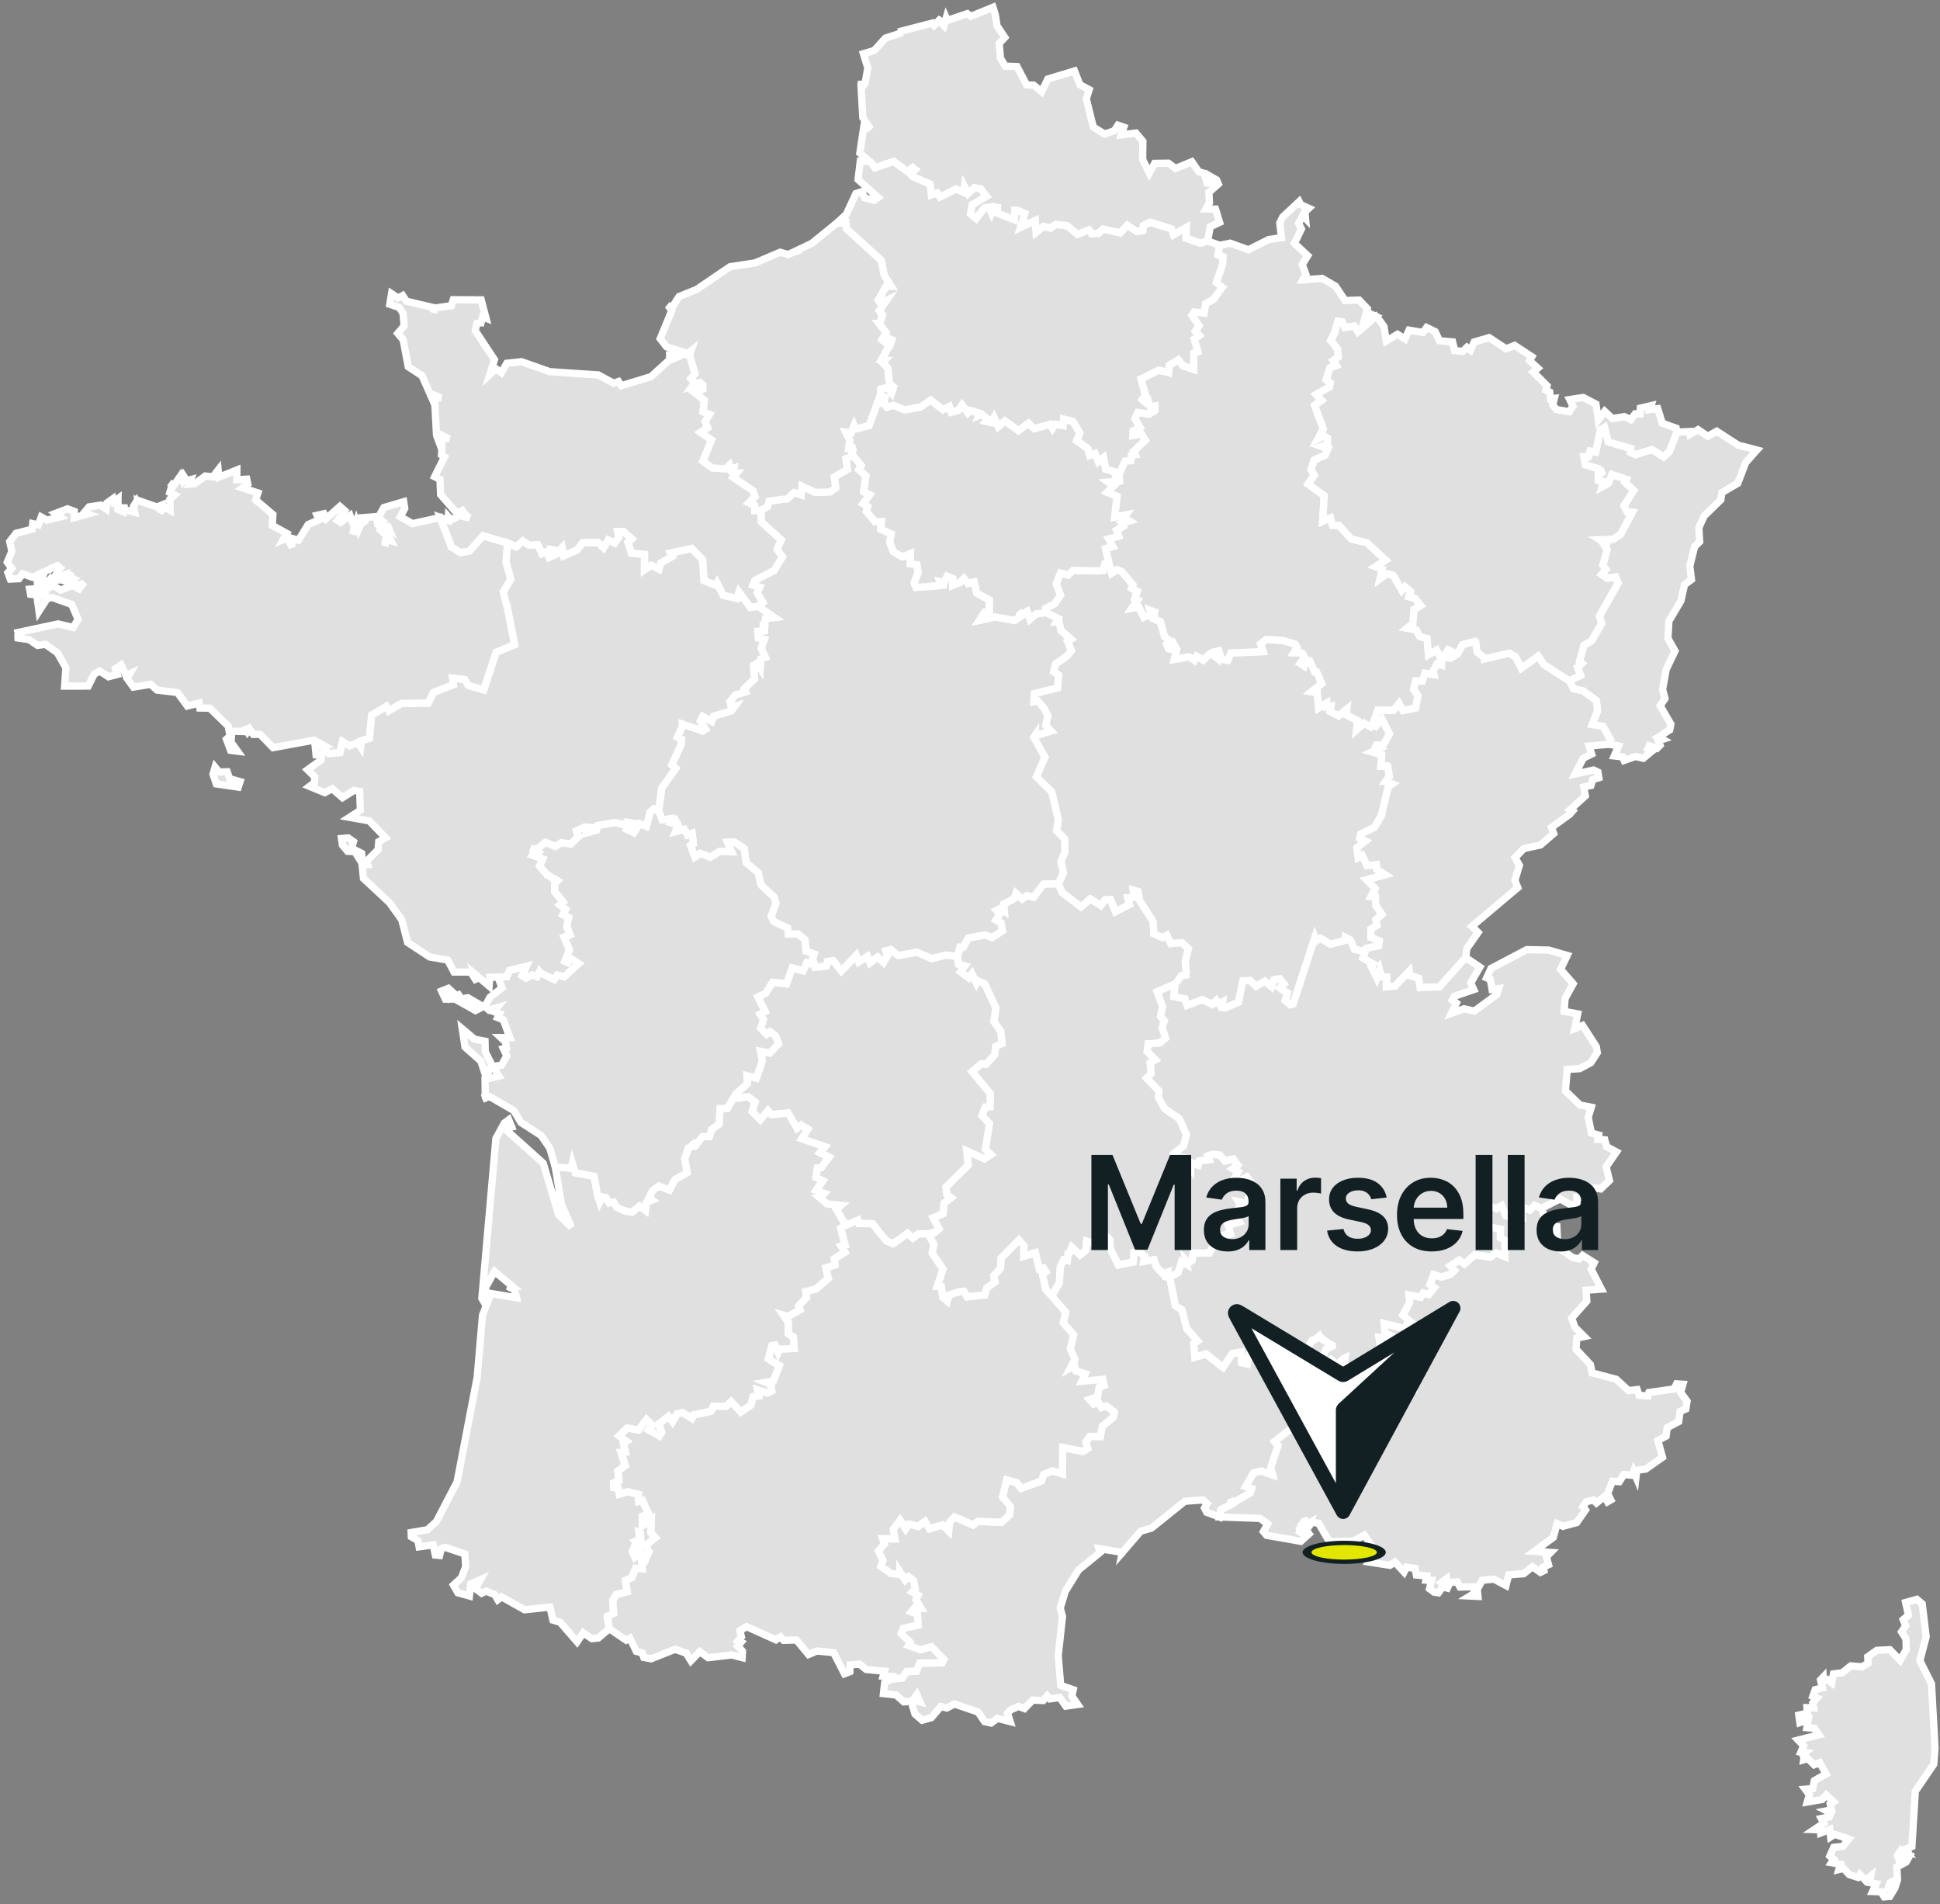
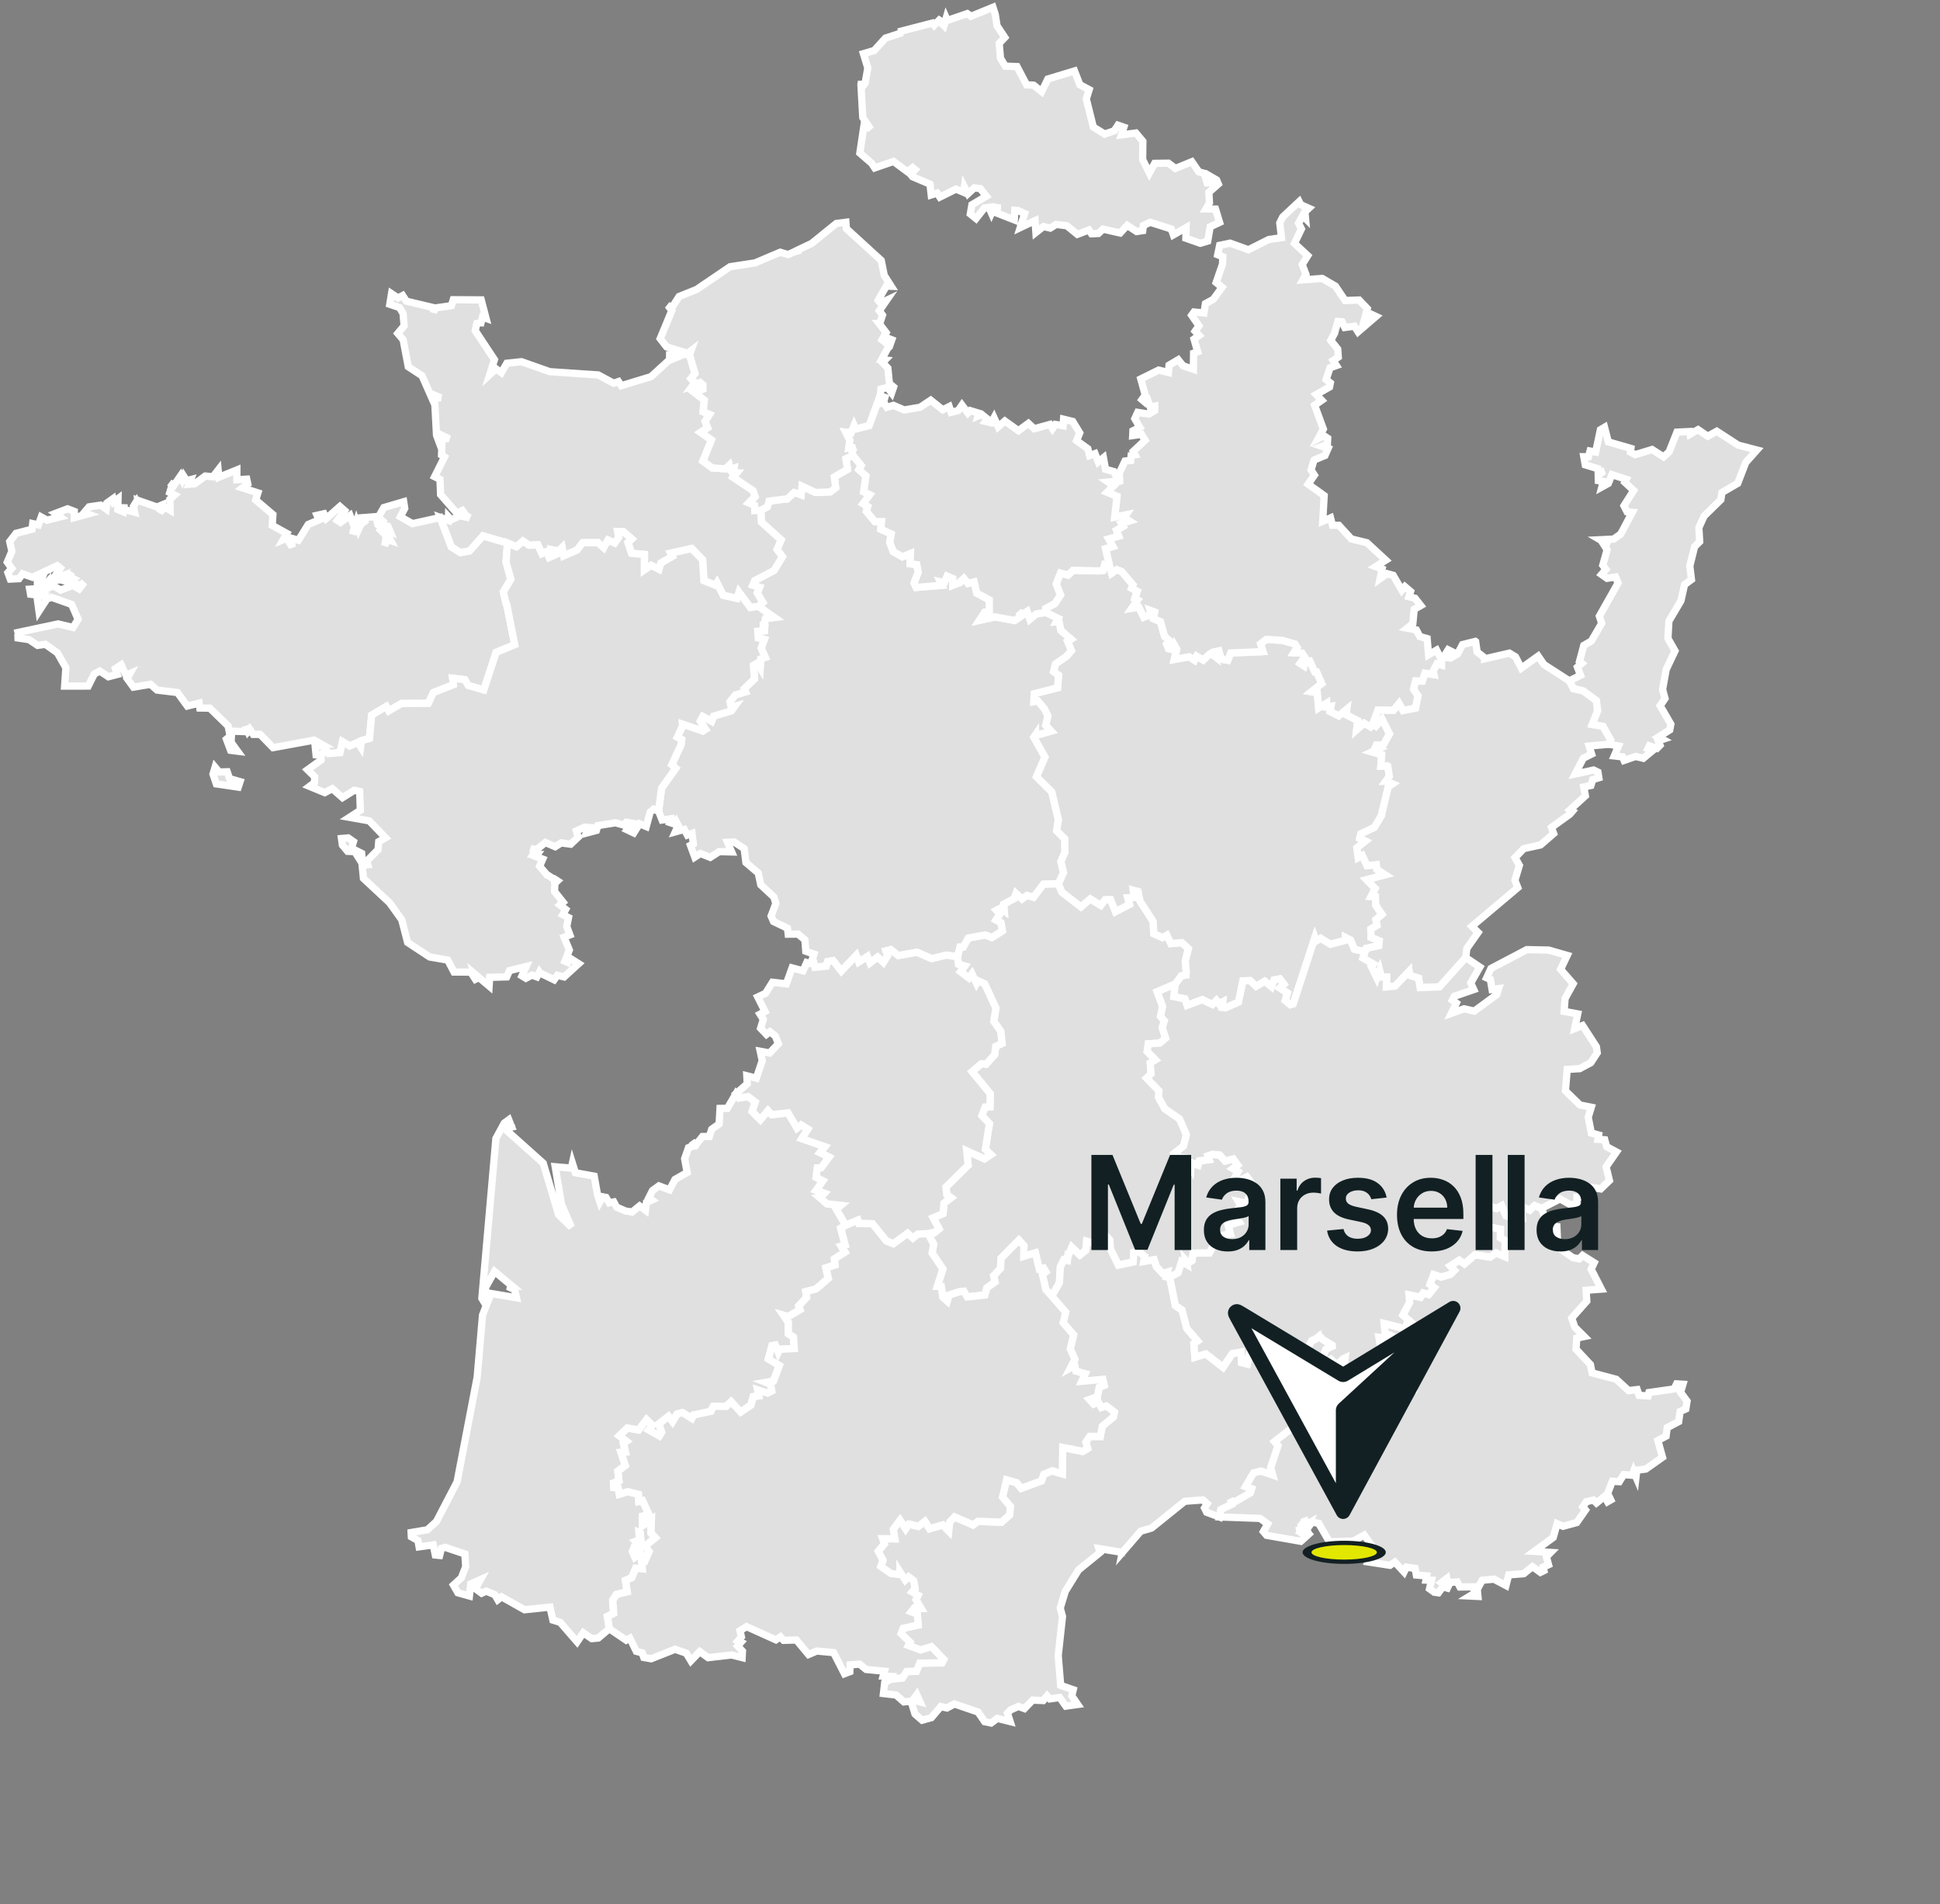
<svg xmlns="http://www.w3.org/2000/svg" width="267" height="262" viewBox="0 0 267 262" fill="none">
  <rect x="0" y="0" width="267" height="262" fill="#808080" stroke="none" />
  <path d="M215.986 93.682L217.526 92.921L217.099 91.794L217.704 91.273L217.384 91.011L217.976 88.798L219.022 88.197L220.438 85.766L220.118 84.777L222.7 80.209L222.344 79.394L221.177 79.573L220.42 79.043L221.017 78.344L220.585 77.769L221.182 75.654L220.674 74.844L221.494 75.004L220.22 74.265L222.072 74.176L223.056 73.486L224.65 70.485L223.929 70.418L223.502 69.59L224.837 67.489L223.622 66.353L223.822 65.953L221.85 65.307L221.351 66.518L220.461 67.008L220.661 66.255L219.975 66.131L219.957 65.343L220.772 64.826L219.949 64.924L219.913 64.488L218.176 63.958L217.976 62.84L218.617 62.845L218.835 62.057L219.61 62.199L220.26 59.131L220.83 58.793L221.351 60.801L224.459 61.7L224.396 62.212L225.047 62.555L227.38 61.852L228.947 62.862L229.717 62.172L230.795 59.461L232.558 59.376L232.611 59.741L233.698 59.114L235.033 60.022L236.28 59.336L239.223 61.246L241.801 61.919L240.261 63.646L239.161 66.505L236.988 67.769L236.841 68.753L234.535 71.01L233.813 72.6L233.925 74.532L233.23 75.213L232.567 77.876L232.794 79.742L231.841 80.445L231.347 82.662L229.69 85.459L229.557 87.845L230.532 89.559L229.316 92.115L228.818 94.858L229.156 96.104L228.484 97.102L229.958 99.644L229.806 100.428L228.248 101.416L228.831 101.732L228.221 101.933L228.47 102.543L228.052 102.97L226.997 102.618L226.801 103.023L227.442 103.277L226.164 104.337L225.096 104.088L223.519 104.631L223.315 104.141L222.166 104.016L222.754 102.649L221.471 102.405L221.667 101.812L220.612 99.951L219.12 99.698L219.868 97.796L219.695 96.398L217.909 95.08L216.542 94.764L215.986 93.682Z" fill="#E0E0E0" stroke="white" />
  <path d="M101.278 150.504L101.709 151.078L102.961 150.887L103.958 151.63L103.526 152.939L104.644 154.066L105.694 152.806L106.22 153.376L108.455 153.122L109.697 155.219L110.263 154.778L111.198 155.357L110.356 156.671L113.548 157.784L112.863 158.598L114.118 159.208L113.023 160.673L112.498 160.7L112.324 161.996L113.259 162.472L112.333 163.777L113.464 164.186L112.93 164.774L112.836 164.783L113.816 165.638L115.73 165.851L115.102 166.368L116.398 168.599L115.699 168.999L115.775 169.307L116.296 171.306L115.761 171.462L116.278 172.29L114.831 173.216L114.906 174.062L113.655 174.454L113.98 175.901L112.284 177.361L110.89 177.717L111.002 178.519L109.911 179.694L110.089 180.215L108.446 181.154L107.823 180.972L108.477 181.934L108.486 183.514L109.185 183.977L109.292 185.549L107.266 185.651L107.07 186.074L106.683 185.073L106.238 185.148L105.739 186.974L107.244 187.891L106.429 190.037L105.445 190.206L106.037 190.438L106.197 191.391L105.605 191.68L104.256 191.244L104.421 192.076L103.655 192.17L103.33 193.341L101.919 194.298L100.61 192.864L99.924 193.51L98.17 193.488L97.823 194.187L95.458 194.69L95.195 195.171L93.909 194.369L93.183 194.547L92.533 195.629L91.985 194.89L90.667 195.923L91.046 197.067L90.73 197.593L89.251 196.751L89.763 196.115L88.967 195.34L87.867 196.769L86.322 196.493L85.213 197.557L86.197 198.305L85.787 198.577L86.068 199.797L85.458 199.841L86.046 201.649L85.026 202.415L85.169 203.751L84.434 204.049L84.474 204.677L85.071 204.743L85.231 205.585L86.366 205.238L87.858 205.603L87.911 206.582L88.415 206.462L89.3 208.39L88.423 208.617L88.397 209.939L89.626 209.067L89.572 210.919L90.186 211.578L88.784 212.713L89.318 213.497L88.726 214.81L88.285 214.704L88.383 215.866L87.466 215.79L86.936 217.081L86.068 217.451L86.308 219.022L84.817 219.392L84.314 220.193L84.438 221.988L83.584 222.406L83.846 224.112L82.341 225.381L81.451 225.47L80.275 224.668L79.429 225.91L77.092 223.221L76.099 222.923L75.689 221.124L72.19 221.494L69.028 219.713L68.512 220.118L68.116 219.432L66.914 218.929L66.29 219.223L65.431 218.595L66.139 217.335L64.785 217.936L64.607 219.601L63.018 219.156L62.408 218.096L63.494 217.103L64.095 215.55L63.975 213.813L61.268 212.905L60.756 213.047L60.507 214.022L59.914 213.964L59.62 212.571L57.679 212.838L57.528 211.974L56.615 211.458L56.584 210.866L58.824 210.487L60.066 209.352L62.906 203.902L65.671 189.512L66.41 180.945L67.577 177.975L71.081 178.568L70.827 177.459L69.874 177.009L70.534 177L68.067 174.943L66.86 177.085L66.597 179.111L66.317 178.648L68.249 156.657L69.403 154.533L70.021 154.079L70.413 155.063L69.701 155.188L70.168 155.219L69.919 155.709L74.768 160.054L76.878 167.143L78.637 168.857L77.279 165.709L76.415 160.54L78.628 160.727L78.779 160.05L79.194 161.363L81.78 161.835L82.208 164.244L82.23 164.36L82.559 165.362L82.938 164.672L83.406 164.761L83.846 165.504L84.474 165.379L84.87 166.105L86.126 166.64L86.999 166.764L88.027 165.927L88.837 166.528L88.971 165.446L89.728 165.112L89.3 164.801L89.804 163.812L90.685 163.171L92.146 163.719L92.894 162.285L94.572 161.332L94.225 159.435L94.755 157.917L95.512 157.663L95.24 157.071L95.761 157.525L96.687 156.377L97.631 156.372L97.952 155.379L98.976 154.649L99.096 152.512L100.102 152.499L101.278 150.504ZM88.236 212.58L88.129 210.99L87.956 210.906L88.027 211.863L87.488 212.081L87.934 212.509L88.236 212.58ZM87.528 212.522L87.399 212.62L87.039 213.479L87.386 214.258L88.156 213.706L87.698 212.584L87.591 212.513L87.528 212.522Z" fill="#E0E0E0" stroke="white" />
  <path d="M131.782 131.652L132.111 130.303L132.57 130.299L133.264 129.065L135.597 128.638L136.515 128.999L137.957 128.082L137.757 126.977L137.067 126.594L137.61 125.775L137.133 125.245L137.779 124.911L138.202 125.254L138.135 124.404L139.564 123.642L139.827 122.926L140.664 123.687L141.359 123.206L142.24 123.451L143.616 121.643L145.66 121.59L146.154 122.765L148.772 124.773L150.054 123.682L151.493 124.569L152.089 123.798L152.855 123.763L153.523 125.441L155.446 124.435L155.201 123.527L156.114 123.487L155.963 122.48L156.635 122.667L156.884 123.954L158.701 126.772L158.803 128.473L159.979 129.008L160.598 128.669L161.154 129.827L162.65 129.698L163.568 130.53L163.131 132.222L163.292 134.083L163.657 134.119L162.584 134.275L161.706 135.495L161.586 135.526L161.426 135.548L159.28 136.474L160.032 138.505L159.743 139.863L160.268 140.482L159.97 141.417L160.446 142.855L159.645 143.54L158.051 143.638L157.904 144.685L159.044 145.851L158.323 146.27L158.452 147.766L157.833 148.358L159.529 150.103L159.462 150.989L160.326 152.565L162.361 153.972L163.305 156.136L162.909 157.708L161.537 158.781L161.818 160.379L162.624 159.28L163.318 159.387L163.919 160.54L163.964 159.979L164.899 160.33L165.086 159.743L166.426 159.569L166.261 159.07L166.885 158.839L167.891 158.932L168.612 159.747L169.765 159.48L170.371 160.317L169.707 160.802L170.433 161.23L170.033 161.933L170.705 162.419L171.631 161.933L172.642 163.291L171.845 164.921L172.027 166.012L171.626 166.248L171.391 165.558L170.482 165.362L170.945 166.141V166.377L170.438 166.341L169.984 167.12L170.594 168.162L169.053 168.612L169.374 169.819L167.731 170.077L166.466 172.423L164.213 172.441L164.097 173.447L163.576 173.804L163.251 173.465L163.358 174.022L162.637 173.621L162.161 175.135L161.012 175.767L160.535 175.674L160.669 175.041L160.05 175.237L159.155 174.298L158.826 173.327L157.405 173.572L157.53 172.846L156.729 172.205L156.056 172.348L155.963 173.639L153.919 174.071L152.788 171.76L152.757 170.629L151.942 169.761L150.362 171.016L149.551 170.789L149.444 172.036L148.63 172.69L147.512 171.622L147.102 172.606H146.996L146.911 173.438L146.421 173.336L145.936 174.311L145.807 176.502L144.747 178.35L143.915 177.428L143.451 175.317L143.923 174.988L143.616 174.48L143.02 174.592L142.49 172.383L140.887 172.864L140.914 171.404L140.223 170.642L137.779 173.127L137.699 174.525L136.764 175.527L136.955 176.39L135.833 177.196L135.544 178.189L133.113 178.452L132.636 177.677L132.053 177.731L130.606 178.203L130.375 179.04L129.751 178.501L129.533 177.023L128.994 176.996L129.769 174.614L128.282 172.41L128.5 171.19L127.734 169.752L128.469 169.56L128.625 169.6L129.239 169.088L128.42 167.561L129.796 166.982L129.916 165.549L130.891 164.805L130.308 164.391L130.183 163.336L133.246 160.317L133.042 158.345L135.482 159.444L136.363 158.866L135.611 158.153L136.172 154.6L135.13 153.5L135.588 152.321L136.247 152.285L136.283 150.491L133.781 147.45L135.041 146.368L135.121 146.35L135.709 146.43L136.893 145.112L137.036 143.972L137.908 143.567L137.726 141.897L136.773 140.539L137.062 138.701L135.517 135.379L134.578 134.952L134.391 135.299L133.767 134.008L133.344 134.573L132.187 133.696L132.77 132.921L131.911 132.676L131.782 131.652Z" fill="#E0E0E0" stroke="white" />
  <path d="M180.958 92.444L180.268 90.943L179.645 91.037L179.48 91.624L178.946 91.281L179.569 90.413L179.204 89.857L178.077 89.808L178.532 89.086L178.233 88.61L176.515 88.116L174.271 87.973L173.483 88.597L173.825 89.656L169.386 89.843L168.986 90.845L168.095 90.703L167.757 89.549L167.173 89.678L167.311 90.391L166.661 89.892L166.43 90.017L165.606 90.818L164.68 90.275L164.395 90.841L163.652 90.364L161.626 90.729L161.969 89.34L161.621 88.739L161.354 89.367L160.829 89.251L160.597 88.677L161.203 88.37L160.286 87.568L159.711 85.533L158.758 85.128L158.919 84.207L158.291 83.975L158.447 84.474L157.418 84.919L156.737 83.539L155.784 83.686L156.568 82.55L156.185 82.359L156.523 81.357L155.753 80.934L155.936 80.475L154.391 78.645L153.7 78.374L152.992 78.864L152.734 77.986L152.022 77.715L151.817 78.481L151.283 78.552L147.676 78.472L146.991 79.131L145.953 78.841L145.361 80.346L145.953 81.878L145.161 83.062L143.923 83.712L143.918 84.273L145.628 85.097L145.379 85.573L145.744 85.547L146.002 86.753L147.387 87.951L146.919 88.236L147.449 89.523L146.835 90.24L146.723 90.333L145.254 91.357L145.005 92.426L145.686 92.907L145.552 94.634L142.342 95.444L142.271 96.553L142.836 96.46L143.718 97.515L144.221 98.521L143.909 99.786L144.649 100.591L142.507 101.201V101.103L142.275 101.446L143.803 104.171L142.636 106.883L144.742 108.966L145.646 112.778L145.41 114.318L146.519 115.414L146.55 117.252L145.993 118.553L146.358 120.058L145.659 121.589L146.154 122.765L148.772 124.773L150.054 123.682L151.492 124.568L152.089 123.798L152.854 123.762L153.522 125.44L155.446 124.434L155.201 123.526L156.114 123.486L155.962 122.48L156.635 122.667L156.884 123.953L158.7 126.772L158.803 128.473L159.978 129.007L160.597 128.669L161.154 129.826L162.65 129.697L163.567 130.53L163.131 132.222L163.291 134.083L163.656 134.118L162.583 134.274L161.706 135.494L161.546 137.133L163.068 137.444L163.376 138.335L165.473 137.547L166.866 138.21L167.409 137.662L167.743 138.108L168.273 137.845L168.189 138.62L168.661 138.678L170.459 137.89L171.069 134.964L172.049 134.929L172.886 135.717L174.079 135.013L175.001 135.77L175.353 134.826L176.141 134.688L176.706 135.423L176.132 135.948L177.178 136.629L176.871 137.658L177.588 138.255L177.988 138.148L180.967 129.011L181.145 129.488L181.764 129.114L183.109 129.933L185.139 129.403L185.161 128.998L185.865 129.359L186.412 130.632L187.864 130.944L188.038 130.494L189.761 130.124L189.832 129.443L188.692 128.98L188.67 127.84L189.52 127.319L189.364 126.549L190.206 125.819L189.351 124.55L189.302 123.383L188.71 123.348L189.275 122.257L188.095 121.046L190.656 120.369L189.489 119.617L189.427 118.971L188.136 119.105L187.485 117.698L186.933 117.992L186.755 116.656L187.935 115.716L187.143 115.342L187.298 114.737L189.169 113.842L190.17 112.154L190.161 112.016L191.07 108.254L191.649 107.858L190.789 107.497H190.727L191.212 106.829L190.998 105.409L190.927 105.364L190.161 105.418H190.046L190.166 103.842L188.839 103.459L189.6 103.112L189.222 103.005L189.436 102.519L190.348 102.555L191.248 100.979L190.215 98.94L189.356 99.906L188.941 99.621L188.625 100.004L187.73 99.501L186.715 100.396L186.858 99.153L185.273 98.334L185.366 97.564L184.24 98.49L183.06 97.893L183.193 97.154L182.606 97.234L182.592 96.736L181.479 97.403L181.301 95.32L180.5 95.177L181.915 94.055L181.203 92.444H180.958Z" fill="#E0E0E0" stroke="white" />
  <path d="M29.598 105.556L30.15 106.219L31.272 106.192L31.597 107.141L33.04 107.55L32.79 108.307L29.772 107.862L29.313 106.518L29.598 105.556ZM30.025 64.674L30.119 65.666L32.599 64.66V66.014L33.961 65.929L34.104 66.584L33.374 67.131L35.498 67.817L35.19 68.788L37.559 70.8L37.47 72.292L39.469 73.391L38.975 74.26L39.496 74.041L40.213 75.288L40.052 74.041L41.072 74.335L42.417 72.167L43.913 71.53L43.636 70.903L44.585 70.689L44.906 71.343L46.78 69.687L47.426 70.252L46.437 71.602L46.864 71.882L48.169 70.925L48.775 72.523L48.521 73.552L49.042 71.86L49.353 72.826L49.883 71.659L50.364 72.145L49.857 71.232L51.789 71.081L51.985 72.171L52.724 72.652L52.39 72.955L53.169 73.73L52.938 75.083L53.316 74.228L53.801 74.393L52.911 72.617L53.637 73.004L53.387 72.412L52.43 72.212L52.711 71.74L52.052 71.201L52.822 69.838L55.56 69.032L55.703 69.95L55.097 71.103L56.767 72.051L60.569 71.205L62.11 75.252L63.352 76.036L64.599 75.814L66.451 73.725L69.848 74.718L69.643 77.323L70.307 79.705L69.274 81.441L69.688 83.182L69.763 83.254L70.837 88.712L68.276 89.767L66.584 94.941L64.429 94.322L63.971 93.525L62.297 93.329L62.404 94.215L59.648 95.297L58.949 96.776L55.248 96.802L53.494 97.822L53.156 97.207L51.148 98.41L50.845 101.606L49.75 101.914L49.634 102.782L49.238 102.159L48.129 102.653L47.136 102.061L46.789 103.566L45.23 103.695L44.83 103.129L44.193 103.917L43.498 103.864L43.383 102.715L44.505 102.546L43.236 101.838L37.581 102.875L35.809 101.05L34.852 101.045L34.362 100.329L34.082 100.689L33.708 99.986L33.797 100.667L31.887 100.609L31.802 102.132L32.692 103.361L31.74 103.241L31.161 101.709L31.668 101.286L31.401 99.897L28.877 97.439L27.501 97.421L27.403 96.74L25.782 97.15L24.42 95.288L21.615 94.95L20.715 94.157L18.364 94.549L17.492 93.347L17.87 92.684L17.336 92.92L16.677 91.482L15.884 92.007L16.152 92.8L14.918 93.12L13.729 92.337L12.977 92.742L12.149 94.398L8.894 94.402L9.068 91.887L7.906 89.834L6.249 88.654L5.172 88.801L4.001 88.009L2.069 87.724L2.625 87.599L2.483 87.02L7.99 85.849L10.052 86.339L10.751 85.217L9.856 83.169L7.122 82.198L6.472 82.385L5.363 84.095L5.119 82.319L5.653 81.913L4.206 81.766L4.081 81.067L5.163 80.996L5.132 79.651L5.858 79.367L5.426 80.417L5.804 80.934L6.468 80.177L6.41 81.023L7.349 80.587L8.338 81.192L10.021 80.551L10.88 81.041L11.601 80.11L11.12 80.511L9.464 80.075L10.101 79.643L9.566 79.389L9.816 78.761L8.801 79.763L7.995 79.807L8.36 79.318L7.233 79.754L8.306 78.182L7.87 77.835L4.473 79.429L3.11 78.957L2.621 79.62L1.414 79.678L1.089 78.792L1.619 78.209L1 77.35L1.632 75.854L1.338 74.513L2.207 73.382L4.415 72.817L4.5 72.047L5.279 72.22L5.675 71.134L6.472 71.575L8.28 71.125L7.625 70.644L9.299 70.012L10.225 70.364L10.23 71.228L12.091 70.72L11.588 70.528L12.256 69.74L13.854 69.504L14.607 70.039L14.718 69.21L15.559 68.609L15.675 69.05L16.245 68.614L16.214 70.101L16.957 70.417L17.069 69.411L17.105 70.101L18.534 70.48L18.369 69.669L18.805 68.97L19.006 69.353L18.952 68.837L21.606 69.763L22.269 69.491L21.998 70.528L22.652 69.763L23.414 70.208L23.382 68.69L24.028 68.111L23.365 67.772L23.69 66.708L23.32 66.401L23.917 66.806L24.847 65.471L25.088 66L25.288 65.519L25.68 66.134L26.254 65.987L26.018 66.624L26.806 66.566L28.249 65.497L29.3 65.609L30.025 64.674Z" fill="#E0E0E0" stroke="white" />
  <path d="M117.387 62.648L118.531 64.051L118.211 64.616L119.181 65.48L118.87 67.675L119.707 68.076L118.785 69.305L119.435 69.697L119.248 70.36L120.428 71.78L121.332 71.772L121.22 72.813L122.663 73.468L122.454 74.59L122.93 75.885L124.19 76.616L125.308 76.153L125.263 77.569L126.18 77.693L126.376 78.748L125.815 80.218L126.087 80.823L129.618 80.534L129.4 80.049L129.947 80.178L130.348 79.269L131.136 79.608L131.127 80.534L132.116 80.151L132.214 79.968L132.654 79.577L133.233 80.276L134.07 80.058L134.431 81.607L136.158 82.542L136.167 84.163L135.531 84.229L134.8 85.356L136.938 84.884L139.64 85.369L140.54 84.764L140.21 84.171L140.7 84.541L141.368 84.118L141.746 85.191L142.61 84.465L143.919 84.274L145.629 85.098L145.379 85.574L145.744 85.547L146.003 86.754L147.387 87.952L146.92 88.237L147.45 89.523L146.835 90.24L146.724 90.334L145.255 91.358L145.005 92.426L145.687 92.907L145.553 94.635L142.343 95.445L142.272 96.554L142.837 96.46L143.719 97.516L144.222 98.522L143.91 99.786L144.649 100.592L142.508 101.202V101.104L142.276 101.447L143.803 104.172L142.637 106.883L144.743 108.967L145.647 112.778L145.411 114.319L146.519 115.414L146.55 117.253L145.994 118.553L146.359 120.058L145.66 121.59L143.616 121.643L142.24 123.451L141.359 123.206L140.664 123.687L139.827 122.926L139.564 123.642L138.135 124.404L138.202 125.254L137.779 124.911L137.133 125.245L137.61 125.775L137.067 126.594L137.757 126.977L137.957 128.081L136.515 128.999L135.597 128.638L133.264 129.065L132.57 130.299L132.111 130.303L131.782 131.652L130.232 131.421L128.233 131.915L126.207 131.029L123.625 131.492L122.587 130.668L121.933 130.837L122.164 131.501L121.59 132.44L120.789 131.688L119.733 132.498L119.382 131.608L118.188 132.378L117.837 131.465L115.793 133.62L114.658 132.187L113.905 132.316L113.727 132.943L112.155 133.095L111.982 132.445L111.407 132.583L111.746 132.133L112.031 131.278L110.9 130.882L110.779 129.315L109.831 128.527L108.478 128.54L108.38 127.716L106.461 126.799L106.127 126.042L106.777 124.306L106.505 123.424L104.702 121.75L104.355 120.12L102.658 118.678L102.422 116.772L101.055 115.859L100.134 115.9L100.699 117.222L98.985 117.177L97.747 117.97L96.394 117.431L95.623 117.939L95.027 116.318L95.423 116.104L95.245 114.675L94.604 114.907L94.176 114.123L92.943 114.461L93.344 113.58L93.005 112.939L92.64 113.322L92.137 113.152L92.235 112.672L91.126 112.832L90.641 111.616L91.064 108.428L93.005 105.708L92.462 105.227L93.731 102.48L93.816 101.741L93.224 101.416L93.958 99.849L93.936 99.617L96.737 100.57L97.093 100.343L96.38 99.221L96.728 98.566L97.948 99.234L98.219 98.531L100.659 97.791L101.082 97.213L100.655 97.342L100.468 96.536L101.225 95.605L102.609 95.191L102.44 94.746L103.847 93.406L103.696 91.527L104.234 91.22L104.631 91.865L104.706 90.663L105.325 90.445L104.764 89.18L105.201 87.978L104.368 87.773L104.301 86.852L105.214 86.785L105.254 86.175L104.666 86.046L105.178 85.926L105.361 85.111L106.559 84.96L104.377 83.428L104.978 82.894L104.199 81.585L104.533 80.805L103.593 80.512L103.865 79.879L106.527 78.481L107.672 76.602L106.933 75.596L107.498 74.287L104.773 71.825L104.711 70.209L105.601 69.715L105.837 68.94L107.917 68.664H108.299L109.292 67.742L110.254 68.072L110.37 66.874L112.235 67.751L114.266 67.662L115.005 67.105L114.813 65.614L116.63 64.563L116.403 63.116L117.387 62.648Z" fill="#E0E0E0" stroke="white" />
  <path d="M179.008 28.156L180.13 28.659L179.601 29.149L179.681 30.062L179.293 29.67L178.719 30.721L179.111 31.496L178.158 33.481L179.984 35.178L179.222 36.402L179.734 37.747L179.307 38.508L181.965 38.308L183.795 39.372L185.126 41.353L187.054 41.282L188.185 42.475L187.86 43.691L188.488 43.13L189.374 43.539L186.907 45.663L186.399 44.88L185.082 45.062L184.708 44.274L184.138 44.23L183.724 45.645L183.692 45.815L183.149 46.83L184.111 48.041L184.187 49.132L183.479 49.608L183.924 50.298L183.051 50.605L182.517 52.231L183.096 52.685L182.989 53.241L181.15 54.288L181.907 55.08L180.932 55.761L182.134 59.034L181.413 60.361L182.214 59.965L182.726 60.303L182.686 61.158L181.952 61.42L182.784 61.701L182.357 62.672L180.914 63.268L180.834 63.348L180.438 64.662L180.901 65.383L180.037 66.612L182.245 68.197L182.045 71.728L183.123 71.256L183.381 72.271L184.267 72.284L185.981 74.154L188.127 74.675L190.723 77.075L189.325 77.961L190.22 78.291L189.939 79.622L190.91 78.932L191.747 79.163L192.936 81.212L193.354 80.717L194.133 81.381L193.906 82.106L194.757 82.32L195.54 83.322L194.632 83.838L194.45 85.802L193.661 86.434L194.93 86.675L195.402 87.579L196.413 87.863L196.613 90.09L197.713 89.453L198.412 90.82L198.403 91.528L197.78 91.354L197.25 92.325L197.361 92.841L196.119 92.641L195.767 93.723L194.832 93.701L194.556 94.845L195.162 95.731L194.828 97.432L193.092 97.775L192.548 96.808L191.774 97.752L189.645 97.712L188.942 99.622L188.626 100.005L187.731 99.502L186.716 100.397L186.858 99.155L185.273 98.336L185.367 97.565L184.24 98.491L183.06 97.895L183.194 97.156L182.606 97.236L182.593 96.737L181.48 97.405L181.301 95.321L180.5 95.179L181.916 94.057L181.204 92.445H180.959L180.268 90.945L179.645 91.038L179.48 91.626L178.946 91.283L179.569 90.415L179.204 89.858L178.078 89.809L178.532 89.088L178.234 88.611L176.515 88.117L174.271 87.975L173.483 88.598L173.826 89.658L169.387 89.845L168.986 90.847L168.096 90.704L167.757 89.551L167.174 89.68L167.312 90.392L166.662 89.894L166.43 90.018L165.607 90.82L164.681 90.277L164.396 90.842L163.652 90.366L161.626 90.731L161.969 89.342L161.622 88.741L161.355 89.368L160.829 89.253L160.598 88.678L161.203 88.371L160.286 87.57L159.712 85.535L158.759 85.13L158.919 84.208L158.291 83.977L158.447 84.475L157.419 84.92L156.737 83.54L155.785 83.687L156.568 82.552L156.185 82.36L156.524 81.358L155.753 80.935L155.936 80.477L154.391 78.647L153.701 78.375L152.993 78.865L152.735 77.988L152.151 75.49L153.158 75.192L152.579 74.15L153.955 73.767L153.656 72.966L154.565 72.427L154.338 72.013L155.411 71.683L154.685 71.229L154.943 70.855L153.407 71.167L153.723 68.299L152.361 67.734L153.264 66.844L152.525 66.331L154.075 66.184L154.039 65.116L154.832 63.437L155.615 63.366L155.678 62.672L156.221 62.574L155.98 62.088L157.601 60.575L157.102 59.76L155.891 59.933L155.923 59.279L156.871 58.802L156.181 57.609L156.577 56.741L158.109 56.972L158.91 56.505L158.924 55.877L158.291 55.997L157.997 55.151L157.69 55.427L157.165 54.982L157.615 54.363L157.005 52.137L159.458 50.926L160.816 51.251L160.896 50.249L162.156 49.497L162.819 50.329L164.244 50.815L164.271 48.602L164.836 48.397L164.333 46.656L165.037 46.153L164.489 45.574L165.01 44.826L164.004 43.379L164.329 42.929L165.696 43.063L165.905 41.781L166.991 41.184L168.189 39.528L167.379 38.873L168.251 36.349L168.296 35.329L167.592 35.049L167.86 33.757L169.298 33.459L171.818 34.367L174.618 32.956L176.368 32.702L176.132 30.676L176.542 29.848L178.799 27.742L179.008 28.156Z" fill="#E0E0E0" stroke="white" />
-   <path d="M251.837 255.376L252.376 254.183L253.636 254.053L254.433 253.047L252.514 252.393L251.948 252.749L251.824 251.729L250.568 252.215L250.523 251.778L249.678 251.747L251.004 250.857L250.662 250.22L251.766 249.988L251.984 249.472L251.378 249.16L252.073 249.027L251.89 248.225L252.345 247.914L251.329 246.974L250.791 247.597L248.734 247.949L249.019 246.93L248.453 246.182L249.486 246.097L249.704 245.011L251.316 244.089L250.439 242.535L249.686 242.829L248.814 241.978L248.235 242.143L248.315 241.56L247.803 241.707L248.466 241.146L247.865 241.066L248.235 240.215L247.478 239.423L250.341 238.693L249.704 237.802L248.671 237.722L248.867 236.622L247.718 237.018L247.567 235.99L248.756 235.709L248.694 234.966L249.611 234.993L249.486 234.316L250.069 233.652L249.495 233.412L249.824 232.486L250.817 232.245L250.559 231.141L250.92 230.763L250.951 231.346L251.463 231.092L252.086 231.538L252.331 230.318L253.529 230.171L254.735 229.213L256.267 229.347L257.104 228.844L257.055 227.962L258.293 227.081L260.087 226.987L261.508 228.456L262.358 226.969L262.314 225.491L261.704 224.534L262.273 223.715L261.935 222.855L262.661 222.25L262.269 220.491L263.805 220.055L264.553 220.682L265.096 225.197L264.228 228.501L265.831 231.68L266.312 240.474L266.138 242.758L263.6 246.475L263.133 254.071L262.318 254.401L262.55 254.779L261.69 254.49L261.147 255.282L261.312 255.808L261.877 255.069L262.821 255.331L262.345 256.2L261.058 256.903L261.147 258.533L260.123 259.067L259.865 259.784L260.907 259.419L260.795 259.779L260.083 260.941L259.321 260.999L258.899 260.309L257.723 260.265L258.226 259.196L257.291 259.036L257.465 258.132L256.726 258.733L255.969 257.914L255.688 258.31L254.522 257.936L253.707 257.072L253.088 257.233L253.293 256.516L252.064 256.298L252.38 255.826L251.837 255.376Z" fill="#E0E0E0" stroke="white" />
  <path d="M198.412 90.819L199.307 89.403L199.81 89.657L199.213 90.485L199.614 90.547L200.598 89.982L201.284 88.686L203.047 88.25L203.091 88.281L203.296 89.706L204.32 90.512V90.654L207.74 89.866L208.59 90.387L209.383 91.932L211.693 90.271L212.486 91.429L215.986 93.682L216.542 94.764L217.909 95.08L219.694 96.398L219.868 97.796L219.12 99.697L220.612 99.951L221.667 101.812L221.471 102.404L218.706 102.649L219.053 103.753L217.914 104.319L216.783 106.501L219.32 105.953L219.922 106.242L220.046 107.017L219.209 107.266L218.955 108.081L217.967 108.286L218.194 109.497L216.088 111.42L216.413 111.612L216.043 112.039L213.528 113.852L213.831 114.693L212.018 116.26L209.717 116.763L208.514 118.01L209.111 119.065L208.497 121.131L208.893 122.133L202.575 127.458L203.43 128.3L201.876 130.508L201.729 131.755L198.122 135.793L195.455 135.896L195.242 134.604L193.999 134.208L193.933 133.66L192.009 135.691L190.803 135.802L190.834 134.435L190.126 134.44L189.89 133.571L189.511 134.569L188.728 132.975L189.017 132.654L187.579 131.83L187.864 130.944L188.038 130.495L189.761 130.125L189.832 129.444L188.692 128.981L188.67 127.841L189.52 127.32L189.364 126.55L190.206 125.82L189.351 124.551L189.302 123.384L188.71 123.349L189.275 122.258L188.096 121.047L190.656 120.37L189.489 119.617L189.427 118.972L188.136 119.105L187.486 117.698L186.933 117.992L186.755 116.657L187.935 115.717L187.143 115.343L187.299 114.738L189.169 113.843L190.17 112.155L190.161 112.017L191.07 108.255L191.649 107.859L190.789 107.498H190.727L191.212 106.83L190.999 105.41L190.927 105.365L190.161 105.419H190.046L190.166 103.842L188.839 103.46L189.6 103.112L189.222 103.005L189.436 102.52L190.348 102.556L191.248 100.98L190.215 98.94L189.356 99.906L188.942 99.621L189.645 97.711L191.773 97.751L192.548 96.808L193.091 97.774L194.828 97.431L195.162 95.73L194.556 94.844L194.832 93.7L195.767 93.722L196.119 92.64L197.361 92.841L197.25 92.324L197.78 91.353L198.403 91.527L198.412 90.819Z" fill="#E0E0E0" stroke="white" />
  <path d="M144.747 178.349L145.807 176.506L145.936 174.315L146.421 173.34L146.911 173.443L146.995 172.61H147.102L147.512 171.626L148.625 172.695L149.444 172.04L149.551 170.798L150.361 171.025L151.938 169.77L152.752 170.638L152.784 171.773L153.914 174.079L155.958 173.652L156.047 172.361L156.72 172.218L157.521 172.86L157.401 173.581L158.821 173.34L159.146 174.311L160.041 175.25L160.66 175.055L160.526 175.687L161.003 175.78L161.773 179.658L162.69 180.268L163.349 182.815L164.841 184.538L164.315 184.899L164.458 186.76L165.972 186.306L168.327 188.149L169.605 186.261L170.82 186.052L170.887 187.495L171.671 187.682L171.951 186.261L172.913 186.123L175.576 188.007L176.012 189.423L176.644 189.454L176.907 190.144L176.889 192.86L178.109 193.265L179.182 195.229L178.617 195.255L178.621 195.896L175.433 198.363L175.91 198.92L174.899 201.961L175.179 202.98L173.554 202.428L172.543 202.682L171.444 204.548L172.29 204.841L172.098 205.429L169.73 206.8L169.36 206.306L169.543 206.996L168.029 207.731L167.833 208.733L166.07 208.078L165.776 207.486L166.145 206.912L165.553 206.382L163.06 206.569L158.483 210.256L156.991 210.687L154.453 213.626L154.542 213.185L154.422 213.595L151.239 213.074L151.403 213.608L148.434 216.021L146.617 218.956L145.918 221.258L146.23 222.428L145.642 227.803L145.98 231.899L147.712 232.5L147.507 233.341L148.322 234.526L146.688 234.757L145.847 233.569L144.484 233.76L144.115 233.341L143.571 233.987L142.124 233.925L140.994 235.096L140.165 234.793L139.079 235.278L138.656 235.737L139.026 236.881L137.267 236.44L136.408 237.077L135.517 236.894L134.609 235.568L131.354 234.455L130.33 235.011L129.48 234.815L128.184 236.342L126.91 236.694L125.931 235.844L125.388 234.081L124.399 234.174L123.331 233.226L121.585 233.025L121.759 231.507L122.649 231.044L124.177 230.888L124.76 230.011L126.109 229.966L126.559 228.858L129.626 228.809L129.867 228.359L128.171 226.596L126.679 227.046L125 226.431L125.232 225.99L123.994 224.793L124.292 224.063L126.349 223.608L126.234 222.121L125.383 221.801L125.82 221.249L126.723 221.289L126.038 220.135L126.332 219.517L125.521 219.062L125.922 218.622L125.717 217.509L125.032 216.992L124.564 217.442L123.847 216.324L123.843 216.676L122.601 216.533L121.202 215.549L121.496 214.695L120.842 213.466L121.701 212.433L121.452 211.738L123.139 211.747L122.917 210.447L123.852 209.178L124.635 210.358L125.063 209.726L125.17 209.735L126.372 210.033L127.271 209.347L127.921 210.358L129.729 209.833L130.548 210.661L130.673 209.45L131.35 208.733L133.905 209.837L134.56 209.343L137.806 209.463L138.923 208.47L139.039 207.304L137.953 206.017L138.509 203.635L139.885 204.022L140.535 204.801L143.327 203.768L143.625 202.878L144.783 202.393L146.185 202.802L146.238 199.182L149.008 199.717L149.671 199.311L149.413 198.465L149.956 197.655L151.417 197.668L151.684 196.257L153.22 194.988L153.345 194.311L152.245 193.483L151.555 193.692L151.154 192.971L150.495 193.229L149.912 192.588L151.012 192.201L151.252 190.914L151.951 190.625L151.764 189.823L148.848 190.086L149.328 189.044L148.046 188.675L147.881 187.891L147.303 188.22L147.917 187.045L147.276 185.625L147.739 183.692L146.296 182.027L146.648 180.571L144.747 178.349ZM125.633 233.907L126.621 234.17L126.176 233.177L125.633 233.907Z" fill="#E0E0E0" stroke="white" />
  <path d="M111.408 132.583L111.982 132.444L112.156 133.095L113.727 132.943L113.905 132.315L114.658 132.186L115.793 133.62L117.837 131.465L118.189 132.378L119.382 131.607L119.734 132.498L120.789 131.688L121.59 132.44L122.165 131.501L121.933 130.837L122.588 130.668L123.625 131.492L126.208 131.029L128.233 131.915L130.233 131.42L131.782 131.652L131.911 132.676L132.77 132.921L132.187 133.696L133.345 134.573L133.768 134.007L134.391 135.298L134.578 134.951L135.518 135.379L137.063 138.7L136.773 140.539L137.726 141.897L137.909 143.567L137.036 143.972L136.893 145.112L135.709 146.43L135.121 146.349L135.041 146.367L133.781 147.449L136.283 150.49L136.248 152.285L135.589 152.32L135.13 153.5L136.172 154.6L135.611 158.153L136.364 158.865L135.482 159.444L133.042 158.344L133.247 160.317L130.184 163.335L130.308 164.391L130.891 164.805L129.916 165.548L129.796 166.982L128.42 167.561L129.24 169.088L128.625 169.6L128.469 169.56L127.735 169.751L126.341 169.796L125.642 170.366L124.907 169.707L122.948 171.136L121.996 170.758L120.072 168.38L118.211 168.349L118.068 167.895L116.403 168.598L115.108 166.368L115.735 165.851L113.821 165.637L112.837 164.787L112.93 164.774L113.469 164.186L112.334 163.776L113.26 162.476L112.325 161.995L112.498 160.7L113.024 160.673L114.119 159.208L112.864 158.598L113.545 157.783L110.352 156.67L111.194 155.357L110.259 154.778L109.698 155.219L108.451 153.122L106.216 153.375L105.691 152.805L104.644 154.066L103.522 152.939L103.954 151.63L102.957 150.886L101.706 151.078L101.278 150.504L102.841 149.128L102.783 148.019L104.092 148.353L104.903 145.94L104.627 144.649L105.922 144.885L107.124 143.625L106.715 142.552L105.967 141.959L105.486 142.329L104.676 141.478L105.054 140.263L104.6 139.546L105.286 139.172L104.288 137.177L105.361 136.679L106.314 135.152L108.22 135.374L109.012 133.175L110.517 133.575L111.025 132.453L111.408 132.583Z" fill="#E0E0E0" stroke="white" />
-   <path d="M189.792 43.989L190.473 44.928L190.794 46.91L192.343 45.997L193.358 46.642L193.928 45.427L195.843 45.748L196.346 45.057L197.53 45.641L198.114 46.887L199.917 47.039L200.202 48.245L201.31 48.343L201.889 47.791L202.388 48.174L202.887 47.052L204.952 46.46L207.277 47.992L208.461 47.524L210.825 49.082L210.514 49.621L211.644 50.658L211.021 51.184L212.922 53.081L212.753 53.677L213.283 53.935L213.403 54.888L213.924 54.822L213.701 55.694L214.2 56.344L215.99 56.656L216.48 55.877L216.039 54.977L217.891 54.692L219.65 55.601L219.971 57.765L220.852 56.594L221.921 57.591L223.564 57.324L224.45 57.747L225.046 56.941L225.719 56.95L225.763 56.157L227.237 55.814L227.072 56.349L228.15 56.228L228.782 58.237L230.692 58.918L230.794 59.461L229.717 62.172L228.947 62.863L227.379 61.852L225.046 62.555L224.396 62.213L224.459 61.7L221.351 60.801L220.83 58.793L220.26 59.132L219.61 62.199L218.835 62.057L218.617 62.845L217.976 62.84L218.176 63.958L219.913 64.488L219.948 64.924L220.772 64.826L219.957 65.343L219.975 66.131L220.661 66.255L220.46 67.008L221.351 66.518L221.849 65.307L223.822 65.953L223.622 66.353L224.837 67.489L223.501 69.59L223.929 70.418L224.65 70.485L223.056 73.486L222.072 74.176L220.22 74.265L221.493 75.004L220.674 74.844L221.182 75.654L220.585 77.769L221.017 78.344L220.42 79.043L221.177 79.573L222.344 79.394L222.7 80.209L220.117 84.778L220.438 85.766L219.022 88.197L217.976 88.798L217.384 91.011L217.704 91.274L217.099 91.795L217.526 92.921L215.986 93.682L212.486 91.43L211.693 90.272L209.383 91.933L208.59 90.388L207.74 89.867L204.32 90.655V90.512L203.296 89.706L203.091 88.282L203.047 88.25L201.284 88.687L200.598 89.982L199.614 90.548L199.213 90.486L199.81 89.657L199.307 89.404L198.412 90.82L197.713 89.453L196.613 90.089L196.413 87.863L195.402 87.578L194.93 86.674L193.661 86.434L194.449 85.802L194.632 83.838L195.54 83.322L194.756 82.32L193.906 82.106L194.133 81.38L193.354 80.717L192.935 81.211L191.747 79.163L190.909 78.931L189.939 79.622L190.219 78.29L189.324 77.961L190.722 77.075L188.127 74.675L185.981 74.154L184.266 72.284L183.38 72.271L183.122 71.255L182.045 71.727L182.245 68.197L180.037 66.612L180.9 65.383L180.437 64.661L180.834 63.348L180.914 63.268L182.356 62.671L182.784 61.7L181.951 61.42L182.686 61.157L182.726 60.303L182.214 59.964L181.412 60.36L182.134 59.033L180.932 55.761L181.907 55.08L181.15 54.287L182.989 53.241L183.095 52.684L182.517 52.23L183.051 50.605L183.924 50.298L183.478 49.608L184.186 49.131L184.111 48.041L183.149 46.829L183.692 45.814L183.723 45.645L184.137 44.229L184.707 44.274L185.081 45.062L186.399 44.879L186.907 45.663L189.373 43.539L189.792 43.989Z" fill="#E0E0E0" stroke="white" />
  <path d="M87.586 212.512L87.693 212.584L88.151 213.706L87.381 214.258L87.034 213.479L87.394 212.619L87.524 212.521L87.586 212.512ZM88.129 210.99L88.236 212.579L87.929 212.503L87.484 212.076L88.022 211.858L87.951 210.901L88.129 210.99ZM116.402 168.598L118.067 167.895L118.21 168.349L120.071 168.38L121.994 170.762L122.947 171.14L124.906 169.711L125.641 170.37L126.344 169.8L127.734 169.756L128.499 171.194L128.281 172.414L129.768 174.613L128.994 177L129.537 177.022L129.755 178.5L130.374 179.039L130.61 178.202L132.057 177.73L132.645 177.677L133.117 178.451L135.548 178.189L135.837 177.2L136.959 176.394L136.772 175.53L137.707 174.524L137.783 173.131L140.231 170.646L140.922 171.408L140.895 172.868L142.498 172.387L143.028 174.595L143.624 174.48L143.931 174.987L143.459 175.317L143.927 177.427L144.755 178.344L146.674 180.548L146.322 182.004L147.765 183.67L147.302 185.602L147.943 187.022L147.329 188.198L147.907 187.868L148.072 188.652L149.355 189.021L148.874 190.063L151.79 189.801L151.977 190.602L151.278 190.891L151.038 192.178L149.938 192.565L150.521 193.207L151.18 192.948L151.581 193.67L152.271 193.46L153.371 194.289L153.246 194.965L151.71 196.234L151.443 197.646L149.982 197.632L149.439 198.443L149.697 199.289L149.034 199.694L146.265 199.16L146.211 202.779L144.809 202.37L143.651 202.855L143.353 203.746L140.561 204.779L139.911 203.999L138.535 203.612L137.979 205.994L139.065 207.281L138.949 208.447L137.832 209.44L134.586 209.32L133.931 209.814L131.376 208.71L130.699 209.427L130.574 210.638L129.755 209.81L127.947 210.335L127.297 209.324L126.398 210.01L125.196 209.712L125.089 209.703L124.661 210.335L123.878 209.155L122.943 210.424L123.165 211.724L121.478 211.715L121.727 212.41L120.868 213.443L121.522 214.672L121.228 215.527L122.627 216.511L123.869 216.653L123.873 216.301L124.59 217.419L125.058 216.969L125.743 217.486L125.948 218.599L125.547 219.04L126.358 219.494L126.064 220.113L126.75 221.266L125.846 221.226L125.409 221.778L126.26 222.098L126.376 223.586L124.318 224.04L124.02 224.77L125.258 225.968L125.026 226.408L126.705 227.023L128.197 226.573L129.893 228.336L129.653 228.786L126.585 228.835L126.135 229.944L124.786 229.988L124.203 230.865L122.676 231.021L122.782 230.678L121.549 230.62L121.732 229.953L119.207 229.708L118.308 228.978L117.003 229.08L116.963 230.015L116.22 230.3L114.728 227.388L112.408 227.174L111.277 227.655L109.612 225.656L107.849 225.701L107.413 225.22L106.78 225.634L102.751 223.813L101.838 224.374L102.043 225.229L101.575 225.776L101.976 225.968L101.522 226.48L102.185 227.192L102.141 228.078L100.689 227.713L97.457 228.087L96.304 227.254L95.088 228.523L94.447 227.464L92.906 226.934L89.612 228.238L88.601 228.056L88.383 227.424L87.577 227.214L86.691 225.407L86.183 225.683L83.873 224.115L83.61 222.41L84.465 221.992L84.34 220.197L84.843 219.396L86.335 219.026L86.094 217.455L86.963 217.085L87.492 215.794L88.41 215.87L88.312 214.707L88.752 214.814L89.345 213.501L88.81 212.717L90.213 211.582L89.598 210.923L89.652 209.071L88.423 209.943L88.45 208.621L89.327 208.394L88.441 206.466L87.938 206.586L87.884 205.607L86.393 205.242L85.257 205.589L85.097 204.747L84.5 204.681L84.46 204.053L85.195 203.754L85.052 202.419L86.072 201.653L85.484 199.845L86.094 199.801L85.814 198.581L86.223 198.309L85.239 197.561L86.348 196.497L87.893 196.773L88.993 195.344L89.79 196.119L89.278 196.755L90.756 197.597L91.072 197.071L90.694 195.927L92.012 194.894L92.559 195.633L93.209 194.551L93.935 194.373L95.222 195.175L95.484 194.694L97.849 194.191L98.196 193.492L99.95 193.514L100.636 192.868L101.945 194.302L103.356 193.345L103.681 192.174L104.447 192.08L104.283 191.248L105.632 191.684L106.224 191.394L106.063 190.442L105.471 190.21L106.455 190.041L107.27 187.895L105.765 186.978L106.264 185.152L106.709 185.076L107.096 186.078L107.292 185.655L109.318 185.553L109.211 183.981L108.512 183.518L108.503 181.938L107.849 180.976L108.472 181.158L110.115 180.219L109.937 179.698L111.028 178.522L110.917 177.721L112.31 177.365L114.011 175.9L113.686 174.453L114.937 174.061L114.862 173.215L116.309 172.289L115.792 171.461L116.326 171.305L115.805 169.306L115.73 168.999L116.402 168.598Z" fill="#E0E0E0" stroke="white" />
  <path d="M136.981 1.997L137.217 3.538L138.29 5.154L137.52 5.964L137.694 8.013L138.353 9.099L139.973 9.161L141.291 11.672L142.257 11.717L143.362 12.612L144.212 10.871L147.881 9.762L148.62 11.65L149.902 12.336L149.506 13.605L150.472 17.483L152.035 18.445L153.353 17.999L153.86 17.225L154.675 17.505L154.337 18.556L156.332 18.302L157.293 19.442L157.262 21.949L158.184 23.81L158.914 22.479L160.811 22.452L161.768 23.178L164.034 22.252L164.991 23.641L165.744 23.854L166.127 25.168L166.675 25.159L166.585 24.268L167.44 24.763L167.676 25.319L166.376 26.468L166.456 27.902L165.967 28.752L167.293 28.77L167.85 30.6L166.554 31.205L166.216 33.169L165.183 33.472L163.211 32.777L163.242 31.321L161.492 32.318L161.207 31.508L158.295 30.582L157.356 31.041L157.275 31.731L156.434 31.86L155.138 31.009L154.159 32.06L151.808 31.526L151.176 32.123L150.223 32.167L149.871 31.646L148.277 32.247L146.83 31.063L145.352 30.88L144.55 31.383L143.611 31.17L142.569 31.989L142.453 30.355L140.41 31.321L141.024 29.384L140.08 28.966L139.666 28.935L139.599 30.253L137.235 29.331L137.271 28.561L136.803 28.485L136.447 29.313L136.104 28.534L135.485 28.61L134.332 30.074L133.544 29.438L133.762 28.173L135.739 26.998L134.933 25.965L134.1 25.845L133.219 26.655L132.734 25.72L132.636 26.468L131.58 26.014L129.35 27.122L128.98 26.566L128.161 26.824L127.996 25.341L125.587 24.313L125.32 23.979L125.939 23.342L125.605 23.066L124.888 23.632L122.974 22.211L120.391 23.102L119.96 22.461L118.339 21.063L118.935 17.073L119.83 17.799L118.744 16.174L118.49 11.619L118.566 11.192L118.735 11.891L119.069 11.432L119.434 9.353L118.833 7.385L120.316 6.948L121.861 5.243L124.189 4.486L123.646 4.384L128.339 3.173L128.575 3.476L129.555 2.469L129.35 2.995L129.92 3.538L130.227 2.469L130.378 2.812L133.121 1.873L133.633 2.242L136.661 1L136.981 1.997Z" fill="#E0E0E0" stroke="white" />
  <path d="M53.886 40.408L54.767 41L55.418 40.662L55.925 41.441L59.741 42.345L59.652 43.004L59.883 42.376L62.123 42.06L62.381 41.241L66.228 41.263L66.896 43.805L66.415 43.636L66.09 44.821L66.099 44.424L65.623 44.513L65.409 45.497L68.049 49.487L67.403 51.544L68.272 50.751L68.993 51.281L69.754 49.981L71.776 49.767L75.658 51.139L82.337 51.588L84.461 52.733L85.124 52.497L85.507 53.071L89.599 51.824L91.972 49.66L93.757 48.908L91.674 48.819L94.897 48.77L95.65 51.397L95.107 52.078L95.623 52.626L95.365 52.995L96.349 52.608L96.736 52.937V53.538L95.57 53.988L96.936 55.052L96.763 56.646L97.649 57.007L97.048 57.977L97.4 58.846L96.433 59.482L97.921 60.524L96.741 63.436L98.019 64.371L99.826 64.496L100.378 63.975L100.543 64.563L101.024 64.398L100.926 65.043L101.411 65.052L100.913 65.676L103.637 67.492L103.931 68.32L103.081 69.18L103.851 69.505L103.887 70.226L104.715 70.213L104.782 71.829L107.507 74.291L106.941 75.6L107.68 76.602L106.54 78.485L103.873 79.883L103.602 80.516L104.541 80.805L104.207 81.584L104.987 82.893L104.385 83.428L103.281 83.592L101.723 81.5L101.451 82.35L99.541 81.914L98.691 80.213L98.504 80.534L96.892 79.888L96.71 77.029L95.204 75.471L92.315 76.117L92.546 76.562L90.961 77.475L90.716 78.334L89.626 77.786L88.7 78.419L88.704 76.29L86.927 76.13L86.429 74.638L86.95 74.153L85.805 73.16L85.031 73.142L85.173 73.922L84.617 74.728L83.695 74.309L83.103 75.373L82.297 74.656L80.204 74.683L79.443 75.68L77.591 76.486L77.368 75.342L76.901 75.814L76.135 75.671L76.446 76.326L75.592 76.713L75.244 75.899L74.599 76.179L74.015 74.955L72.84 75.03L71.976 74.456L71.081 75.235L69.87 74.71L66.473 73.717L64.621 75.805L63.374 76.028L62.132 75.244L60.591 71.197L61.691 71.597L61.713 71.108L62.092 71.522L63.289 70.961L64.621 71.255L63.548 70.507L64.015 70.048L62.884 70.618L60.636 68.053L60.556 65.961L59.817 65.587L61.175 62.875L60.769 62.612L60.863 60.221L61.842 60.391L60.809 59.892L60.48 60.961L60.079 59.888L59.803 54.825L60.667 54.741L59.799 54.376L59.572 55.075L58.085 51.704L56.188 50.457L55.48 46.735L54.745 45.876L55.618 44.83L55.471 43.115L54.977 42.323L53.645 41.869L53.886 40.408Z" fill="#E0E0E0" stroke="white" />
  <path d="M115.103 30.747L116.421 30.582L116.488 31.459L121.287 35.836L121.697 37.889L122.654 39.389L121.977 39.362L120.864 41.317L121.18 41.718L122.018 41.317L121.016 42.759L121.457 43.356L121.078 44.518H120.998L121.964 45.778L121.39 46.753L121.897 47.163L122.169 46.531L122.739 46.753L122.4 47.715L122.222 47.831L121.327 49.487L121.804 49.536L121.465 49.883L122.196 50.658L122.405 52.769L122.988 53.254L122.712 54.06L122.138 53.316L121.238 53.534L121.136 54.465L119.631 58.575L117.85 59.029L117.752 59.033L117.552 58.579L117.16 59.563L116.416 59.483L116.977 60.591L116.826 61.66L117.725 61.589L117.231 61.909L117.396 62.662L116.412 63.129L116.639 64.581L114.822 65.627L115.014 67.119L114.275 67.68L112.244 67.769L110.374 66.892L110.263 68.089L109.301 67.76L108.308 68.681H107.926L105.846 68.953L105.61 69.728L104.72 70.227L103.892 70.24L103.856 69.519L103.086 69.194L103.936 68.334L103.642 67.506L100.917 65.689L101.416 65.066L100.931 65.057L101.029 64.412L100.548 64.576L100.383 63.989L99.831 64.51L98.023 64.385L96.746 63.45L97.925 60.538L96.438 59.496L97.404 58.859L97.053 57.991L97.654 57.021L96.768 56.66L96.941 55.066L95.575 54.002L96.741 53.552V52.951L96.354 52.622L95.37 53.009L95.628 52.639L95.111 52.092L95.655 51.41L94.902 48.784L95.085 48.281L94.648 48.619L91.741 47.724L90.859 46.593L92.458 42.737L91.919 42.02L92.502 42.288L93.46 40.796L95.859 39.834L100.477 36.7L103.914 36.174L107.373 34.709L108.464 35.026L109.671 34.482L109.858 34.99L109.738 34.429L111.719 33.485L115.103 30.747Z" fill="#E0E0E0" stroke="white" />
  <path d="M47.92 115.293L48.65 115.805L48.387 116.718L49.772 117.417L49.906 118.891L48.824 117.177L47.84 117.137L47.123 116.277L46.998 115.373L47.92 115.293ZM69.853 74.714L71.064 75.239L71.959 74.46L72.822 75.034L73.998 74.959L74.581 76.183L75.227 75.903L75.574 76.717L76.429 76.33L76.117 75.675L76.883 75.818L77.35 75.346L77.573 76.49L79.425 75.684L80.187 74.687L82.279 74.66L83.085 75.377L83.677 74.313L84.599 74.732L85.156 73.926L85.013 73.147L85.788 73.164L86.932 74.157L86.411 74.642L86.91 76.134L88.686 76.294L88.682 78.423L89.608 77.79L90.699 78.338L90.944 77.479L92.529 76.566L92.297 76.121L95.187 75.475L96.692 77.034L96.874 79.892L98.486 80.537L98.673 80.217L99.524 81.918L101.434 82.354L101.705 81.504L103.264 83.596L104.368 83.432L106.55 84.963L105.352 85.115L105.174 85.929L104.657 86.05L105.245 86.179L105.205 86.793L104.292 86.86L104.359 87.782L105.187 87.987L104.751 89.189L105.312 90.453L104.693 90.671L104.617 91.873L104.221 91.228L103.687 91.535L103.834 93.418L102.427 94.759L102.6 95.204L101.216 95.618L100.459 96.549L100.646 97.354L101.073 97.225L100.655 97.804L98.21 98.539L97.939 99.242L96.719 98.574L96.371 99.229L97.084 100.351L96.723 100.582L93.927 99.63L93.949 99.861L93.215 101.428L93.807 101.749L93.722 102.492L92.453 105.235L92.996 105.721L91.055 108.441L90.632 111.629L89.973 111.331L89.483 111.736L88.945 113.73L88.019 113.348L87.222 114.608L86.3 114.171L86.977 113.272L86.211 113.138L85.832 113.521L84.701 113.21L82.284 113.601L82.079 114.265L80.716 114.625L81.117 113.864L80.467 113.811L79.327 114.336L79.563 115.191L78.544 116.153L77.226 115.983L76.411 116.504L75.066 115.925L73.864 116.887L73.058 116.763L73.659 117.101L73.388 117.537L73.949 117.555L73.735 117.849L74.692 118.21L74.265 119.185L75.293 120.396H75.369L76.104 120.89H76.233L76.718 121.206L76.349 121.549L76.367 121.66L76.322 122.662L77.497 124.145L77.066 124.519L77.854 125.133L77.453 125.859L78.245 126.251L78.005 127.488L78.437 128.642L77.631 128.962L78.357 130.716L77.751 132.253L78.139 132.422L78.41 131.825L79.639 132.6L77.64 134.421L76.709 134.194L76.264 134.817L74.314 133.873L74.234 133.758L73.886 134.416L73.21 134.167L72.382 134.608L71.834 134.278L72.417 132.983L70.129 133.548L69.737 134.416L68.98 134.434L67.395 134.479L67.319 135.681L65.293 133.971L65.667 135.115L64.781 133.753L62.484 133.749L61.62 132.106L59.136 131.674L56.095 129.675L55.293 126.558L53.61 124.207L50.021 120.863L49.839 119.047L50.605 118.98L50.44 118.521L52.034 116.905L52.123 115.814L53.058 115.275L50.823 112.947L48.098 112.461L49.594 111.495L49.501 108.9L48.757 108.739L47.136 109.754L45.729 108.521L44.692 109.064L42.599 108.201L43.267 107.702L43.321 106.896L42.328 105.916L44.189 104.576L44.198 103.913L44.834 103.125L45.235 103.69L46.793 103.561L47.141 102.056L48.134 102.648L49.242 102.154L49.639 102.777L49.754 101.909L50.85 101.602L51.152 98.405L53.16 97.203L53.499 97.817L55.253 96.798L58.953 96.771L59.652 95.293L62.408 94.211L62.301 93.325L63.975 93.521L64.434 94.318L66.589 94.937L68.281 89.763L70.841 88.708L69.768 83.249L69.692 83.178L69.278 81.437L70.311 79.701L69.648 77.318L69.853 74.714Z" fill="#E0E0E0" stroke="white" />
-   <path d="M119.716 22.252L119.978 22.462L120.41 23.103L122.993 22.212L124.907 23.633L125.624 23.067L125.958 23.343L125.339 23.98L125.606 24.314L128.015 25.342L128.18 26.825L128.999 26.567L129.368 27.123L131.599 26.015L132.654 26.469L132.752 25.721L133.238 26.656L134.119 25.845L134.952 25.966L135.758 26.999L133.781 28.174L133.563 29.439L134.351 30.075L135.504 28.61L136.123 28.535L136.466 29.314L136.822 28.486L137.289 28.561L137.254 29.332L139.618 30.253L139.685 28.935L140.099 28.967L141.043 29.385L140.428 31.322L142.472 30.356L142.588 31.99L143.63 31.171L144.569 31.384L145.371 30.881L146.849 31.064L148.296 32.248L149.89 31.647L150.241 32.168L151.194 32.123L151.827 31.527L154.177 32.061L155.157 31.01L156.453 31.861L157.294 31.732L157.374 31.041L158.314 30.583L161.226 31.509L161.511 32.319L163.26 31.322L163.229 32.778L165.202 33.472L166.235 33.17L167.882 33.757L167.615 35.044L168.318 35.329L168.274 36.349L167.401 38.873L168.212 39.528L167.014 41.18L165.923 41.776L165.718 43.059L164.347 42.925L164.022 43.375L165.028 44.822L164.507 45.57L165.05 46.149L164.351 46.652L164.854 48.393L164.289 48.597L164.262 50.81L162.833 50.325L162.174 49.497L160.914 50.249L160.834 51.251L159.476 50.926L157.027 52.137L157.633 54.363L157.187 54.982L157.708 55.427L158.015 55.147L158.314 55.997L158.946 55.877L158.933 56.505L158.127 56.972L156.595 56.745L156.199 57.614L156.889 58.807L155.941 59.283L155.909 59.938L157.121 59.764L157.624 60.574L156.003 62.093L156.243 62.574L155.7 62.676L155.638 63.371L154.854 63.442L154.066 65.116L153.621 65.526L153.331 64.889L152.174 64.564L151.889 62.983L151.172 63.549L150.727 62.409L149.983 62.685L149.738 61.741L148.184 60.623L148.616 59.559L147.655 57.983L146.39 57.676L146.328 58.571L145.264 58.393L144.867 58.972L144.52 58.393L142.361 58.994L141.555 58.25L140.179 59.257L138.313 57.921L137.401 58.727L136.826 57.471L136.452 58.166L135.678 57.983L135.927 57.663L135.121 57.013L134.64 57.222L134.751 56.857L133.549 56.487L133.229 56.812L132.418 55.735L131.897 56.487L130.927 56.727L130.66 55.935L129.774 56.38L128.117 55.062L126.657 56.037L124.462 56.403L122.993 55.77L122.089 56.046L121.755 55.499L121.586 55.503L121.817 54.675L121.149 54.461L121.252 53.531L122.151 53.312L122.725 54.056L123.001 53.25L122.418 52.765L122.209 50.654L121.479 49.88L121.817 49.532L121.341 49.483L122.236 47.827L122.414 47.711L122.752 46.75L122.182 46.527L121.911 47.159L121.403 46.75L121.977 45.775L121.011 44.514H121.091L121.47 43.352L121.029 42.756L122.031 41.313L121.194 41.714L120.878 41.313L121.991 39.359L122.668 39.385L121.71 37.885L121.301 35.832L116.501 31.456L116.434 30.578L115.116 30.743L116.488 29.474L117.792 26.642L118.643 26.362L118.999 27.217L120.317 27.569L120.855 27.177L118.095 24.701L118.398 22.186L119.716 22.252Z" fill="#E0E0E0" stroke="white" />
-   <path d="M63.619 141.563L65.32 142.992L66.754 143.264L66.785 144.724L67.706 146.554L66.883 148.148L66.179 145.998L64.002 144.065L63.619 141.563ZM61.709 135.988L62.386 136.612L61.522 136.736L61.878 137.409L63.508 136.714L63.018 137.155L63.281 137.484L64.389 137.284L66.504 138.513L65.436 139.043L62.617 137.467L61.291 137.471L60.77 136.362L61.709 135.988ZM68.998 134.412L69.754 134.394L70.146 133.526L72.435 132.961L71.852 134.256L72.399 134.586L73.227 134.145L73.904 134.394L74.251 133.736L74.332 133.851L76.282 134.795L76.727 134.172L77.658 134.399L79.657 132.578L78.428 131.803L78.156 132.4L77.769 132.231L78.374 130.695L77.649 128.94L78.455 128.62L78.023 127.466L78.263 126.229L77.471 125.837L77.871 125.111L77.083 124.497L77.515 124.123L76.34 122.64L76.384 121.638L76.366 121.527L76.736 121.184L76.251 120.868H76.121L75.387 120.374H75.311L74.283 119.163L74.71 118.188L73.753 117.827L73.967 117.533L73.406 117.515L73.677 117.079L73.076 116.741L73.882 116.865L75.084 115.904L76.429 116.482L77.243 115.961L78.561 116.131L79.581 115.169L79.345 114.314L80.485 113.789L81.135 113.842L80.734 114.603L82.097 114.243L82.302 113.579L84.719 113.188L85.85 113.499L86.229 113.116L86.994 113.25L86.318 114.149L87.239 114.586L88.036 113.326L88.962 113.708L89.501 111.714L89.991 111.309L90.65 111.607L91.135 112.822L92.244 112.662L92.146 113.143L92.649 113.312L93.014 112.929L93.353 113.57L92.952 114.452L94.185 114.118L94.612 114.902L95.254 114.67L95.427 116.099L95.035 116.318L95.632 117.934L96.402 117.426L97.756 117.965L98.998 117.172L100.708 117.217L100.147 115.895L101.069 115.859L102.435 116.772L102.671 118.673L104.368 120.116L104.715 121.745L106.518 123.419L106.785 124.301L106.135 126.037L106.469 126.794L108.388 127.707L108.491 128.531L109.84 128.522L110.793 129.305L110.913 130.873L112.044 131.273L111.759 132.124L111.42 132.573L111.038 132.444L110.53 133.566L109.029 133.17L108.237 135.37L106.331 135.147L105.378 136.674L104.305 137.173L105.303 139.167L104.617 139.541L105.076 140.258L104.697 141.474L105.508 142.324L105.988 141.955L106.736 142.547L107.142 143.62L105.939 144.88L104.644 144.64L104.92 145.931L104.11 148.344L102.801 148.01L102.854 149.123L101.291 150.499L100.093 152.516L99.087 152.529L98.967 154.666L97.943 155.397L97.622 156.39L96.678 156.394L95.752 157.543L95.231 157.089L95.503 157.681L94.746 157.935L94.216 159.453L94.564 161.35L92.885 162.302L92.137 163.736L90.677 163.188L89.795 163.83L89.292 164.818L89.719 165.13L88.962 165.464L88.829 166.546L88.018 165.944L86.99 166.781L86.117 166.657L84.862 166.123L84.465 165.397L83.838 165.521L83.397 164.778L82.929 164.689L82.551 165.379L82.221 164.377L82.199 164.261L81.772 161.853L79.185 161.381L78.771 160.067L78.619 160.744L76.406 160.557L75.672 157.988L74.479 156.243L71.7 154.448L70.712 152.81L67.346 150.86L66.843 150.966L67.056 151.505L66.785 150.971L66.758 148.504L68.673 148.059L67.835 146.728L69.011 146.576L69.75 145.285L69.283 144.292L69.688 144.181L69.59 143.393L68.922 142.761L70.173 142.77L69.269 140.321L68.499 140.013L68.762 139.47L67.929 139.181L68.365 138.669L67.315 138.985L66.74 138.495L67.43 137.217L69.096 135.931L68.668 134.8L68.998 134.412Z" fill="#E0E0E0" stroke="white" />
  <path d="M181.88 184.111L182.063 184.316L183.358 185.104L183.372 185.255L182.49 185.669L181.818 187.415L180.015 187.112L179.725 185.95L180.397 184.734L180.558 184.449L180.7 184.374L181.007 184.303L181.577 183.844L181.653 184.04L181.845 184.062L181.88 184.111ZM188.363 214.922L188.991 213.867L188.443 213.23L188.955 212.892L187.757 211.218L186.266 212.046L182.967 212.144L181.488 209.601L180.567 209.428L180.081 210.118L180.304 209.494L179.859 209.757L179.476 208.853L179.783 209.975L178.87 209.49L179.48 210.202L178.456 210.603L179.307 210.545L179.008 210.848L179.801 211.356L180.513 210.737L179.026 212.077L174.324 211.253L173.879 210.737L174.48 209.686L173.42 208.925L167.819 208.72L168.015 207.718L169.529 206.983L169.347 206.293L169.716 206.787L172.085 205.416L172.276 204.828L171.43 204.534L172.53 202.669L173.541 202.415L175.166 202.967L174.885 201.948L175.896 198.907L175.42 198.35L178.608 195.883L178.603 195.242L179.169 195.215L178.096 193.252L176.876 192.847L176.893 190.131L176.631 189.441L175.998 189.409L175.562 187.994L175.584 186.462L178.136 186.894L178.697 189.102L183.149 187.041L184.048 187.816L184.832 186.992L185.126 186.854L184.854 188.991L186.288 189.525L186.649 189.009L187.553 189.632L188.608 189.445L189.155 189.806L189.12 190.963L190.09 191.052L190.451 191.885L192.049 191.542L193.163 190.033L193.862 190.638L193.706 191.084L194.578 191.19L194.654 190.75L193.924 190.545L194.721 189.913L194.725 188.092H193.995L193.799 187.223L193.269 187.081L193.661 186.377L192.156 186.462L191.667 185.932L191.146 186.271L189.984 185.313L189.774 184.018L190.843 184.169L191.23 183.71L190.611 183.439L190.491 182.112L193.376 182.829L193.643 182.09L194.298 182.032L193.06 180.959L194 179.204L193.911 178.172L195.5 178.501L195.874 177.904L196.618 178.127L197.375 177.17L196.791 176.756L197.312 175.38L198.345 175.718L199.61 175.353L200.148 174.805L199.579 174.2L200.839 173.399L201.555 173.906L202.989 172.651L205.086 172.971L205.901 172.401L207.09 172.895L207.134 170.696L206.48 170.317L206.502 169.146L204.294 168.692L205.055 165.967L205.95 166.292L206.676 165.896L207.259 167.281L208.853 167.757L209.512 167.677L209.396 166.689L209.953 166.261L210.532 166.511L211.204 165.883L212.179 166.27L212.963 168.63L214.272 168.777L214.396 171.613L216.476 173.047L217.339 173.212L217.807 172.74L219.41 173.746L218.991 174.636L220.398 177.379L218.292 177.535L218.39 179.026L216.315 181.355L216.734 182.602L218.034 183.902L217.005 184.116L216.907 185.638L218.889 187.758L219.111 188.897L222.446 189.783L224.143 191.337L225.318 191.199L225.585 191.992L226.827 192.072L226.939 191.605L230.412 191.11L230.75 190.411L231.623 190.465L231.298 191.582L232.188 192.793L232.019 193.862L231.231 194.214L231.035 195.607L229.459 196.435L229.299 197.606L228.168 198.203L228.809 200.509L226.511 202.135L225.269 202.299L225.162 203.225L224.833 202.451L224.632 202.989L223.484 202.891L222.869 203.871L221.908 203.809L221.257 205.492L221.689 206.378L221.244 206.636L220.821 205.897L219.717 206.805L219.303 206.4L218.319 206.627L217.842 207.339L218.208 207.771L217.001 209.499L215.118 210.011L214.303 209.65L213.773 211.547L211.155 213.462L213.421 213.604L212.829 214.205L213.123 215.3L212.397 215.63L212.491 216.111L212.01 216.351L210.91 215.563L209.712 216.529L207.642 216.694L207.263 218.159L205.603 217.282L203.991 217.438L203.314 218.689L203.408 219.659L202.299 219.606L202.931 219.219L202.838 218.337L200.932 218.364L200.567 217.665L199.205 217.758L199.115 217.193L198.376 217.754L199.605 218.622L198.559 218.346L197.971 219.161L197.397 219.081L196.742 218.604L197.023 217.433L196.253 217.411L196.355 216.836L194.93 216.716L194.761 215.804L193.568 215.634L193.238 216.307L191.974 214.931L191.297 215.376L188.363 214.922Z" fill="#E0E0E0" stroke="white" />
  <path d="M161.706 135.495L161.546 137.133L163.068 137.445L163.376 138.335L165.473 137.552L166.866 138.215L167.41 137.667L167.744 138.113L168.269 137.85L168.184 138.62L168.656 138.683L170.455 137.895L171.065 134.965L172.045 134.929L172.882 135.717L174.07 135.018L174.992 135.775L175.344 134.827L176.132 134.689L176.702 135.423L176.127 135.949L177.174 136.63L176.867 137.659L177.588 138.255L177.984 138.144L180.963 129.012L181.141 129.484L181.76 129.11L183.1 129.934L185.13 129.399L185.153 128.994L185.86 129.355L186.404 130.628L187.855 130.94L187.57 131.826L189.008 132.65L188.714 132.97L189.498 134.564L189.877 133.567L190.113 134.435L190.82 134.431L190.794 135.797L192 135.686L193.924 133.656L193.991 134.203L195.233 134.6L195.447 135.891L198.114 135.789L201.724 131.755L203.67 133.068L202.419 135.254L202.833 136.163L200.166 137.08L199.881 137.614L200.438 138.015L199.752 139.426L201.497 138.803L202.909 139.123L205.994 136.853L206.257 136.029L205.353 136.154L205.117 134.764L204.61 134.542L205.202 133.255L210.131 130.664L213.145 130.726L215.696 131.461L214.783 133.375L216.52 135.361L215.398 137.4L215.269 139.159L217.143 139.506L216.72 141.532L217.811 141.1L219.708 144.03L219.828 144.854L218.947 146.216L217.406 147.044L215.692 147.147L215.447 150.09L217.446 152.04L219.009 152.352L218.586 153.719L219.013 155.9L220.02 156.172L219.922 156.76L220.857 156.826L221.128 157.784L222.473 158.5L221.048 160.557L221.507 162.432L220.3 163.59L219.036 163.371L217.998 164.694L217.028 164.729L217.023 165.558L216.208 165.807L214.708 164.961L212.183 166.257L211.208 165.869L210.536 166.497L209.957 166.248L209.4 166.675L209.516 167.664L208.857 167.744L207.263 167.267L206.68 165.883L205.954 166.279L205.059 165.954L204.298 168.679L206.506 169.133L206.484 170.304L207.139 170.682L207.094 172.882L205.905 172.388L205.091 172.957L202.993 172.637L201.56 173.893L200.843 173.385L199.583 174.186L200.153 174.792L199.614 175.34L198.35 175.705L197.317 175.366L196.796 176.742L197.379 177.156L196.622 178.113L195.878 177.891L195.504 178.487L193.915 178.158L194.004 179.191L193.065 180.945L194.302 182.018L193.648 182.076L193.381 182.815L190.495 182.098L190.616 183.425L191.235 183.697L190.847 184.155L189.779 184.004L189.988 185.3L191.15 186.257L191.671 185.919L192.161 186.448L193.666 186.364L193.274 187.067L193.804 187.21L194 188.078H194.73L194.725 189.899L193.928 190.531L194.658 190.736L194.583 191.177L193.71 191.07L193.866 190.625L193.167 190.019L192.054 191.529L190.455 191.871L190.095 191.039L189.124 190.95L189.16 189.792L188.612 189.432L187.557 189.619L186.653 188.995L186.292 189.512L184.859 188.977L185.13 186.84L184.836 186.978L184.053 187.802L183.153 187.027L178.701 189.089L178.14 186.88L175.589 186.448L175.566 187.98L172.904 186.097L171.942 186.235L171.662 187.655L170.878 187.468L170.811 186.025L169.596 186.235L168.318 188.122L165.963 186.279L164.449 186.733L164.306 184.872L164.832 184.512L163.34 182.788L162.681 180.242L161.764 179.632L160.994 175.754L162.142 175.121L162.619 173.608L163.34 174.004L163.233 173.452L163.558 173.79L164.079 173.434L164.199 172.428L166.452 172.405L167.712 170.059L169.355 169.801L169.035 168.594L170.575 168.144L169.965 167.103L170.419 166.323L170.927 166.359V166.123L170.464 165.344L171.368 165.54L171.604 166.23L172.004 165.994L171.822 164.903L172.619 163.278L171.608 161.915L170.718 162.401L170.005 161.915L170.406 161.212L169.68 160.785L170.344 160.299L169.738 159.462L168.585 159.729L167.864 158.915L166.853 158.821L166.234 159.048L166.399 159.551L165.059 159.725L164.872 160.313L163.941 159.965L163.897 160.522L163.291 159.373L162.596 159.262L161.795 160.362L161.515 158.763L162.886 157.695L163.282 156.123L162.338 153.954L160.303 152.548L159.435 150.976L159.502 150.09L157.806 148.34L158.425 147.748L158.295 146.252L159.021 145.829L157.881 144.662L158.024 143.62L159.622 143.522L160.424 142.837L159.947 141.399L160.246 140.464L159.72 139.845L160.01 138.487L159.257 136.456L161.403 135.53L161.564 135.508L161.706 135.495ZM180.691 184.365L180.549 184.44L180.388 184.725L179.716 185.941L180.006 187.103L181.809 187.406L182.481 185.66L183.363 185.246L183.349 185.095L182.054 184.307L181.831 184.049L181.64 184.026L181.564 183.83L180.994 184.289L180.691 184.365Z" fill="#E0E0E0" stroke="white" />
  <path d="M121.122 54.461L121.79 54.675L121.558 55.503L121.727 55.498L122.061 56.046L122.965 55.77L124.439 56.407L126.634 56.037L128.094 55.066L129.751 56.384L130.637 55.939L130.904 56.732L131.874 56.491L132.395 55.739L133.206 56.821L133.526 56.491L134.729 56.861L134.622 57.226L135.098 57.017L135.908 57.667L135.659 57.987L136.434 58.17L136.808 57.475L137.382 58.731L138.295 57.925L140.165 59.261L141.536 58.25L142.342 58.993L144.506 58.397L144.853 58.971L145.25 58.397L146.314 58.575L146.376 57.68L147.641 57.987L148.602 59.563L148.17 60.628L149.72 61.745L149.965 62.689L150.708 62.413L151.154 63.553L151.866 62.983L152.151 64.564L153.309 64.888L153.593 65.525L154.039 65.116L154.074 66.184L152.525 66.331L153.264 66.843L152.36 67.734L153.723 68.299L153.406 71.166L154.943 70.855L154.684 71.229L155.41 71.683L154.337 72.012L154.564 72.427L153.656 72.965L153.954 73.767L152.578 74.15L153.157 75.192L152.151 75.49L152.734 77.988L152.022 77.716L151.817 78.482L151.283 78.553L147.676 78.473L146.991 79.132L145.953 78.843L145.361 80.347L145.953 81.879L145.161 83.063L143.923 83.713L143.918 84.274L142.609 84.466L141.746 85.192L141.367 84.119L140.699 84.542L140.209 84.172L140.539 84.764L139.64 85.37L136.937 84.884L134.8 85.356L135.53 84.23L136.167 84.163L136.158 82.543L134.43 81.607L134.07 80.058L133.232 80.276L132.654 79.577L132.213 79.969L132.115 80.151L131.126 80.534L131.135 79.608L130.347 79.27L129.947 80.178L129.399 80.049L129.617 80.534L126.086 80.824L125.815 80.218L126.376 78.749L126.18 77.694L125.263 77.569L125.307 76.153L124.19 76.616L122.93 75.886L122.453 74.59L122.662 73.468L121.22 72.814L121.331 71.772L120.427 71.781L119.247 70.361L119.434 69.697L118.784 69.305L119.706 68.076L118.869 67.676L119.181 65.481L118.21 64.617L118.531 64.052L117.386 62.649L117.226 61.897L117.716 61.576L116.816 61.652L116.968 60.579L116.407 59.47L117.15 59.55L117.542 58.571L117.742 59.025H117.84L119.621 58.571L121.122 54.461Z" fill="#E0E0E0" stroke="white" />
  <path d="M150.208 158.909H153.11L156.996 168.395H157.15L161.036 158.909H163.938V172H161.662V163.006H161.541L157.923 171.962H156.223L152.605 162.987H152.483V172H150.208V158.909ZM168.973 172.198C168.351 172.198 167.791 172.087 167.292 171.866C166.798 171.64 166.406 171.308 166.116 170.869C165.831 170.43 165.688 169.888 165.688 169.245C165.688 168.691 165.79 168.233 165.995 167.871C166.199 167.509 166.478 167.219 166.832 167.001C167.186 166.784 167.584 166.62 168.027 166.509C168.475 166.394 168.937 166.311 169.414 166.26C169.99 166.2 170.456 166.147 170.814 166.1C171.172 166.049 171.432 165.972 171.594 165.87C171.76 165.763 171.843 165.599 171.843 165.378V165.339C171.843 164.858 171.701 164.485 171.415 164.221C171.13 163.957 170.718 163.825 170.181 163.825C169.615 163.825 169.165 163.948 168.833 164.195C168.505 164.442 168.283 164.734 168.168 165.071L166.007 164.764C166.178 164.168 166.459 163.669 166.851 163.268C167.243 162.864 167.723 162.561 168.289 162.361C168.856 162.156 169.483 162.054 170.169 162.054C170.642 162.054 171.113 162.109 171.581 162.22C172.05 162.331 172.478 162.514 172.866 162.77C173.254 163.021 173.565 163.364 173.799 163.799C174.038 164.234 174.157 164.777 174.157 165.429V172H171.933V170.651H171.856C171.716 170.924 171.517 171.18 171.262 171.418C171.01 171.653 170.693 171.842 170.309 171.987C169.93 172.128 169.485 172.198 168.973 172.198ZM169.574 170.498C170.039 170.498 170.441 170.406 170.782 170.223C171.123 170.036 171.385 169.788 171.569 169.482C171.756 169.175 171.85 168.84 171.85 168.478V167.321C171.777 167.381 171.654 167.436 171.479 167.487C171.309 167.538 171.117 167.583 170.904 167.621C170.691 167.66 170.48 167.694 170.271 167.724C170.062 167.754 169.881 167.779 169.728 167.8C169.382 167.847 169.074 167.924 168.801 168.031C168.528 168.137 168.313 168.286 168.155 168.478C167.998 168.665 167.919 168.908 167.919 169.207C167.919 169.633 168.074 169.955 168.385 170.172C168.696 170.389 169.093 170.498 169.574 170.498ZM176.214 172V162.182H178.458V163.818H178.56C178.739 163.251 179.046 162.815 179.48 162.508C179.919 162.197 180.42 162.041 180.983 162.041C181.11 162.041 181.253 162.048 181.411 162.06C181.573 162.069 181.707 162.084 181.813 162.105V164.234C181.715 164.2 181.56 164.17 181.347 164.144C181.138 164.114 180.936 164.099 180.74 164.099C180.318 164.099 179.938 164.191 179.602 164.374C179.269 164.553 179.007 164.803 178.816 165.122C178.624 165.442 178.528 165.81 178.528 166.228V172H176.214ZM190.841 164.777L188.731 165.007C188.672 164.794 188.567 164.594 188.418 164.406C188.273 164.219 188.077 164.067 187.83 163.952C187.583 163.837 187.28 163.78 186.922 163.78C186.441 163.78 186.036 163.884 185.708 164.093C185.384 164.302 185.224 164.572 185.228 164.905C185.224 165.19 185.329 165.423 185.542 165.602C185.759 165.781 186.117 165.928 186.616 166.043L188.29 166.401C189.219 166.601 189.91 166.918 190.361 167.353C190.817 167.788 191.047 168.357 191.052 169.06C191.047 169.678 190.866 170.223 190.508 170.696C190.155 171.165 189.662 171.531 189.032 171.795C188.401 172.06 187.677 172.192 186.858 172.192C185.657 172.192 184.689 171.94 183.956 171.438C183.224 170.93 182.787 170.225 182.646 169.322L184.902 169.104C185.005 169.548 185.222 169.882 185.554 170.108C185.887 170.334 186.319 170.447 186.852 170.447C187.402 170.447 187.843 170.334 188.175 170.108C188.512 169.882 188.68 169.603 188.68 169.271C188.68 168.989 188.572 168.757 188.354 168.574C188.141 168.391 187.809 168.25 187.357 168.152L185.682 167.8C184.741 167.604 184.044 167.274 183.592 166.81C183.14 166.341 182.917 165.749 182.921 165.033C182.917 164.428 183.081 163.903 183.413 163.46C183.75 163.013 184.216 162.668 184.813 162.425C185.414 162.178 186.106 162.054 186.89 162.054C188.041 162.054 188.947 162.299 189.607 162.789C190.272 163.279 190.683 163.942 190.841 164.777ZM197.036 172.192C196.052 172.192 195.202 171.987 194.486 171.578C193.774 171.165 193.227 170.581 192.843 169.827C192.46 169.068 192.268 168.175 192.268 167.148C192.268 166.138 192.46 165.252 192.843 164.489C193.231 163.722 193.772 163.126 194.467 162.7C195.161 162.269 195.977 162.054 196.915 162.054C197.52 162.054 198.091 162.152 198.628 162.348C199.169 162.54 199.646 162.838 200.06 163.243C200.477 163.648 200.805 164.163 201.044 164.79C201.283 165.412 201.402 166.153 201.402 167.014V167.724H193.354V166.164H199.184C199.18 165.721 199.084 165.327 198.896 164.982C198.709 164.632 198.447 164.357 198.11 164.157C197.778 163.957 197.39 163.857 196.947 163.857C196.474 163.857 196.058 163.972 195.7 164.202C195.342 164.428 195.063 164.726 194.863 165.097C194.667 165.463 194.567 165.866 194.563 166.305V167.666C194.563 168.237 194.667 168.727 194.876 169.136C195.085 169.541 195.376 169.852 195.751 170.07C196.126 170.283 196.565 170.389 197.068 170.389C197.405 170.389 197.71 170.342 197.982 170.249C198.255 170.151 198.492 170.008 198.692 169.82C198.892 169.633 199.043 169.401 199.146 169.124L201.306 169.366C201.17 169.937 200.91 170.436 200.526 170.862C200.147 171.284 199.661 171.612 199.069 171.847C198.477 172.077 197.799 172.192 197.036 172.192ZM205.404 158.909V172H203.09V158.909H205.404ZM209.827 158.909V172H207.513V158.909H209.827ZM214.762 172.198C214.139 172.198 213.579 172.087 213.08 171.866C212.586 171.64 212.194 171.308 211.904 170.869C211.619 170.43 211.476 169.888 211.476 169.245C211.476 168.691 211.578 168.233 211.783 167.871C211.987 167.509 212.267 167.219 212.62 167.001C212.974 166.784 213.372 166.62 213.816 166.509C214.263 166.394 214.725 166.311 215.203 166.26C215.778 166.2 216.245 166.147 216.602 166.1C216.96 166.049 217.22 165.972 217.382 165.87C217.549 165.763 217.632 165.599 217.632 165.378V165.339C217.632 164.858 217.489 164.485 217.203 164.221C216.918 163.957 216.507 163.825 215.97 163.825C215.403 163.825 214.953 163.948 214.621 164.195C214.293 164.442 214.071 164.734 213.956 165.071L211.796 164.764C211.966 164.168 212.247 163.669 212.639 163.268C213.031 162.864 213.511 162.561 214.078 162.361C214.644 162.156 215.271 162.054 215.957 162.054C216.43 162.054 216.901 162.109 217.37 162.22C217.838 162.331 218.267 162.514 218.654 162.77C219.042 163.021 219.353 163.364 219.588 163.799C219.826 164.234 219.946 164.777 219.946 165.429V172H217.721V170.651H217.644C217.504 170.924 217.306 171.18 217.05 171.418C216.799 171.653 216.481 171.842 216.098 171.987C215.718 172.128 215.273 172.198 214.762 172.198ZM215.362 170.498C215.827 170.498 216.23 170.406 216.571 170.223C216.911 170.036 217.174 169.788 217.357 169.482C217.544 169.175 217.638 168.84 217.638 168.478V167.321C217.566 167.381 217.442 167.436 217.267 167.487C217.097 167.538 216.905 167.583 216.692 167.621C216.479 167.66 216.268 167.694 216.059 167.724C215.85 167.754 215.669 167.779 215.516 167.8C215.171 167.847 214.862 167.924 214.589 168.031C214.316 168.137 214.101 168.286 213.943 168.478C213.786 168.665 213.707 168.908 213.707 169.207C213.707 169.633 213.862 169.955 214.174 170.172C214.485 170.389 214.881 170.498 215.362 170.498Z" fill="#122023" />
  <ellipse cx="185" cy="213.592" rx="5.727" ry="1.592" fill="#122023" />
  <ellipse cx="184.998" cy="213.592" rx="4.5" ry="1" fill="#E2E700" />
  <path d="M172.957 181.94L184.591 188.76C184.74 188.847 184.814 188.891 184.893 188.908C184.963 188.923 185.036 188.922 185.106 188.907C185.185 188.889 185.259 188.845 185.407 188.756L197.477 181.514C198.226 181.064 198.6 180.84 198.801 180.889C198.974 180.932 199.111 181.064 199.161 181.235C199.218 181.433 199.009 181.816 198.591 182.583L185.708 206.202C185.478 206.625 185.362 206.836 185.21 206.905C185.078 206.965 184.926 206.964 184.794 206.903C184.642 206.833 184.528 206.621 184.301 206.198L171.847 183.009C171.446 182.261 171.245 181.887 171.303 181.691C171.353 181.521 171.488 181.39 171.66 181.347C171.859 181.296 172.225 181.511 172.957 181.94Z" fill="white" />
  <path fill-rule="evenodd" clip-rule="evenodd" d="M184.856 209C184.488 209.001 184.15 208.801 183.974 208.479L169.396 181.737C169.304 181.569 169.209 181.396 169.145 181.252C169.11 181.174 169.064 181.063 169.034 180.936C169.006 180.816 168.969 180.592 169.046 180.333C169.172 179.908 169.517 179.581 169.95 179.476C170.214 179.412 170.437 179.46 170.556 179.494C170.682 179.53 170.792 179.58 170.868 179.619C171.009 179.69 171.178 179.792 171.342 179.891L184.852 188.041L199.476 179.146C199.862 178.912 200.358 178.963 200.687 179.272C201.015 179.582 201.095 180.071 200.881 180.468L185.736 208.476C185.562 208.798 185.224 208.999 184.856 209ZM191.917 186.079L185.585 189.93L185.58 189.934C185.543 189.958 185.352 190.081 185.128 190.131C184.949 190.171 184.764 190.171 184.585 190.132C184.36 190.082 184.169 189.96 184.132 189.937L184.127 189.933L172.229 182.755L183.853 204.078V194.112L183.853 194.107C183.853 194.073 183.849 193.907 183.891 193.742C183.925 193.609 183.981 193.483 184.056 193.368C184.149 193.225 184.274 193.115 184.299 193.092L184.303 193.089L191.917 186.079Z" fill="#122023" />
</svg>